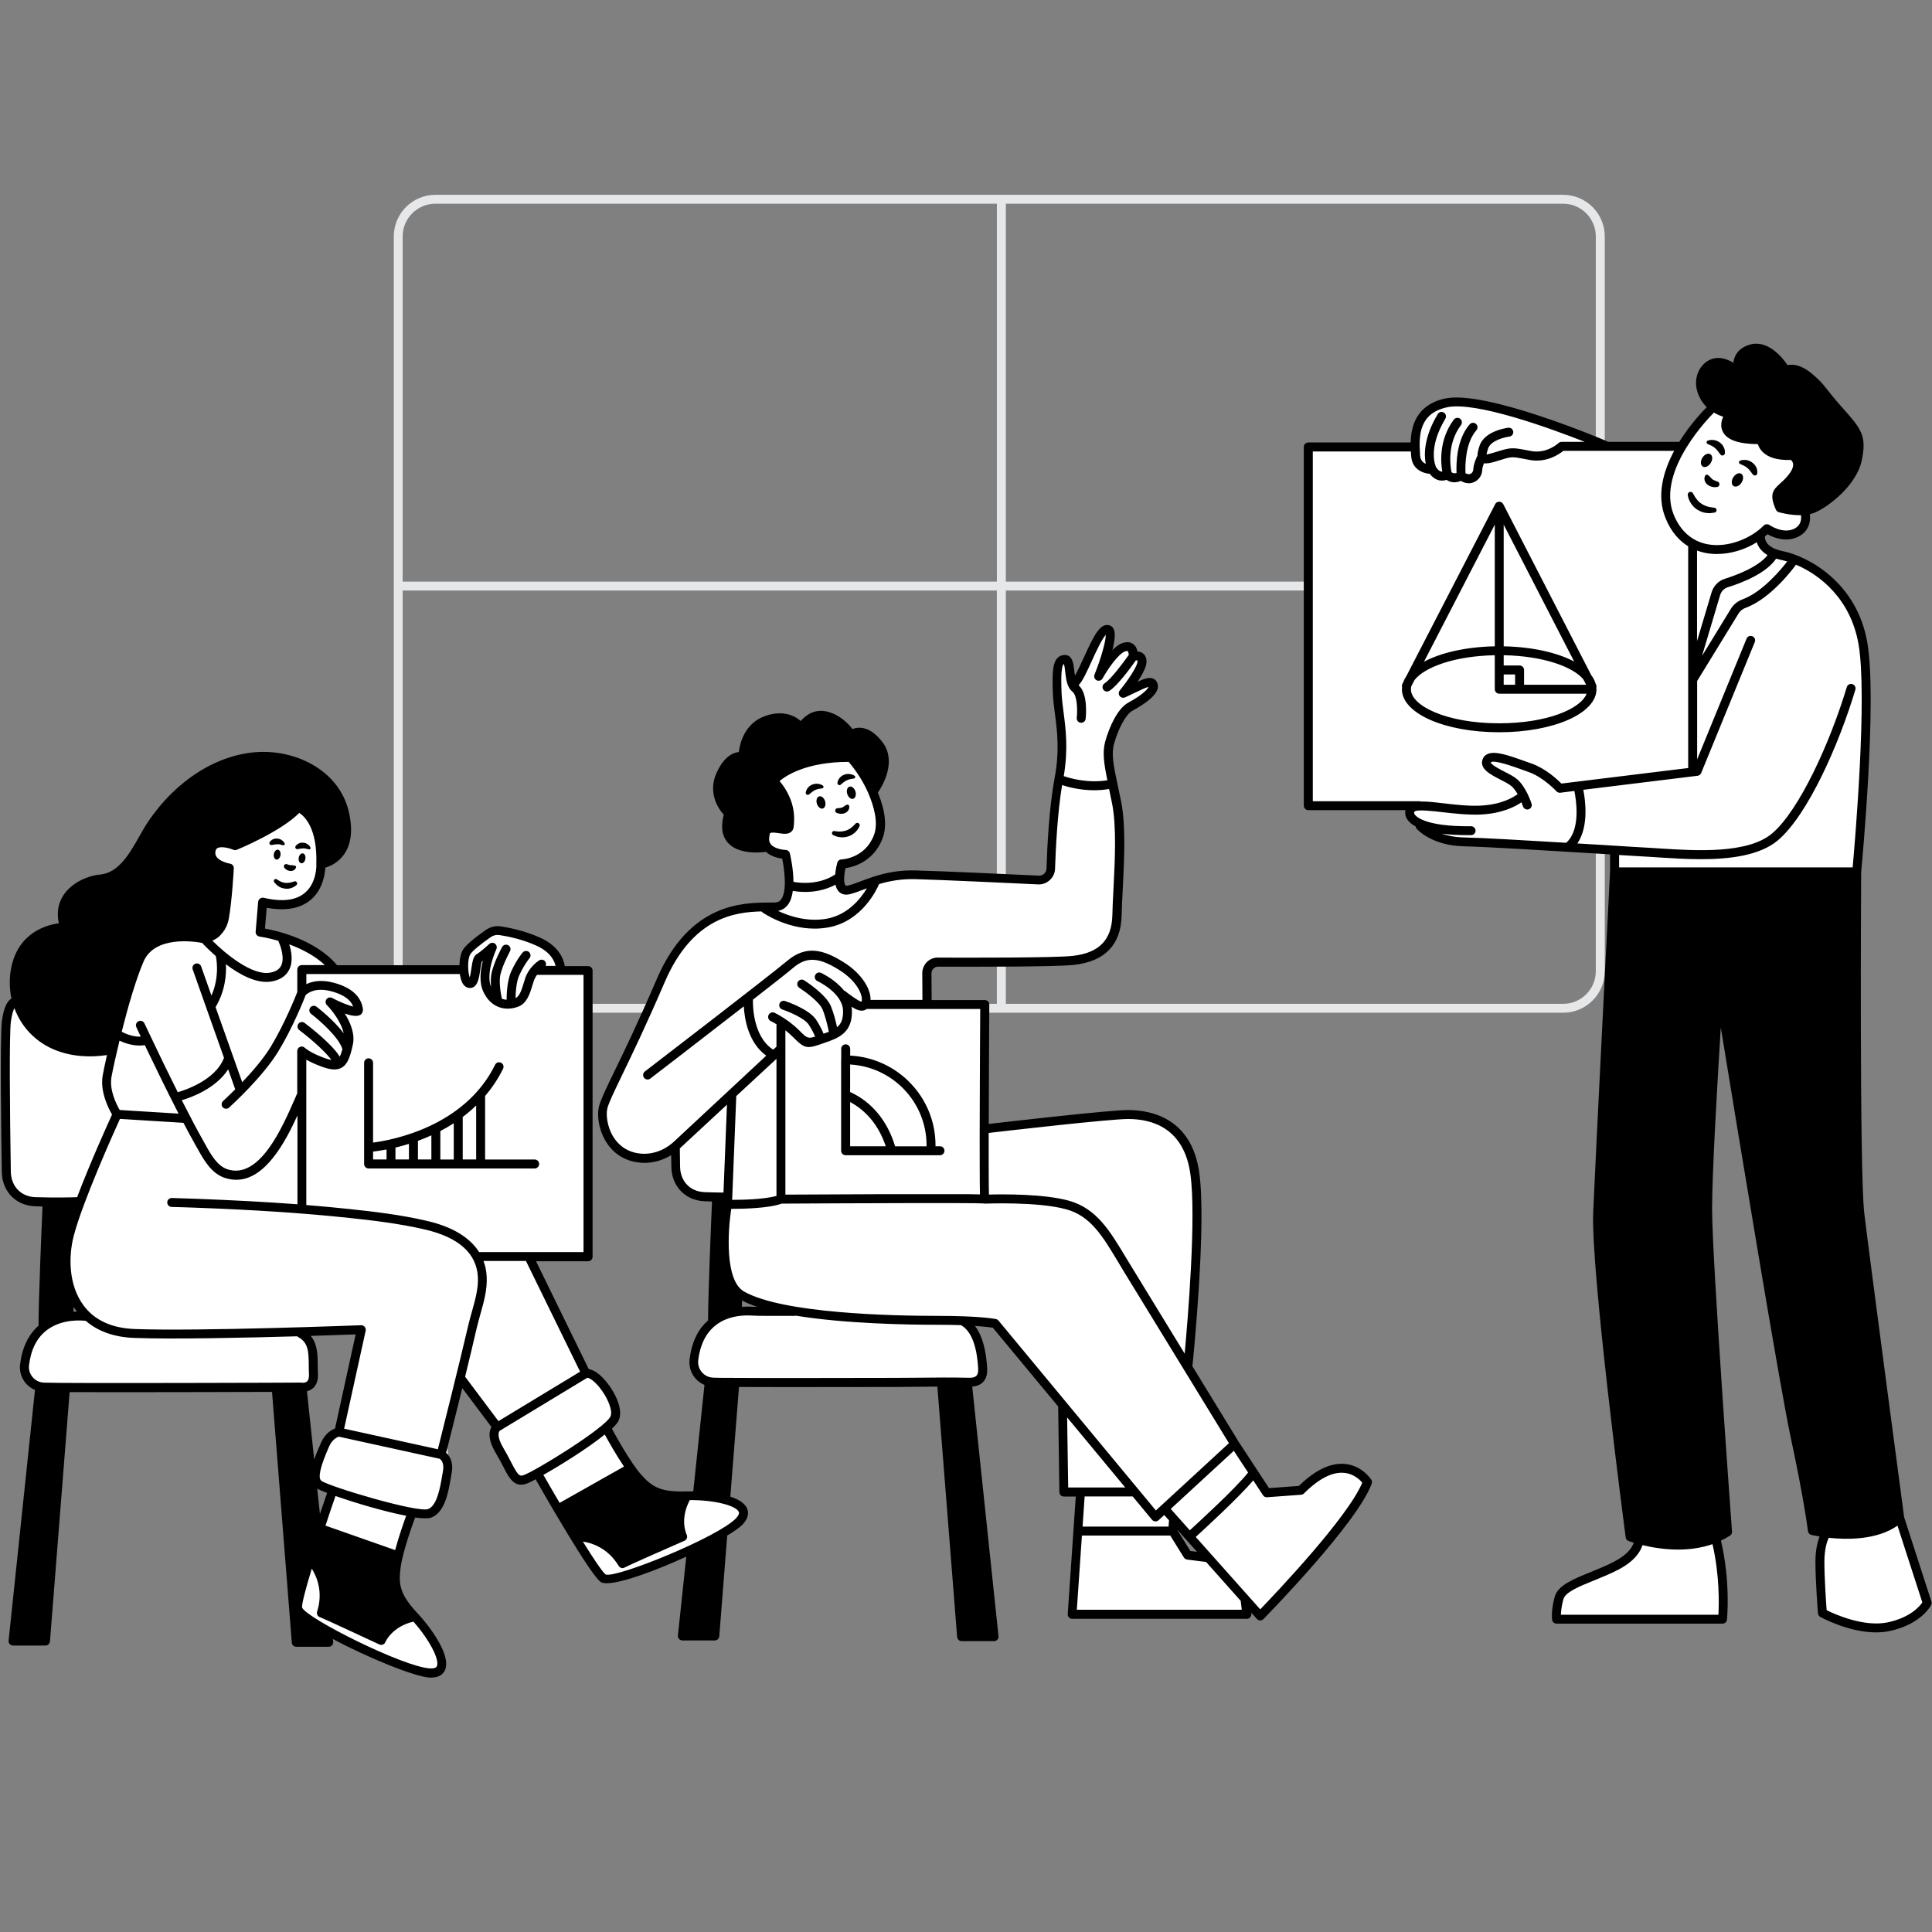
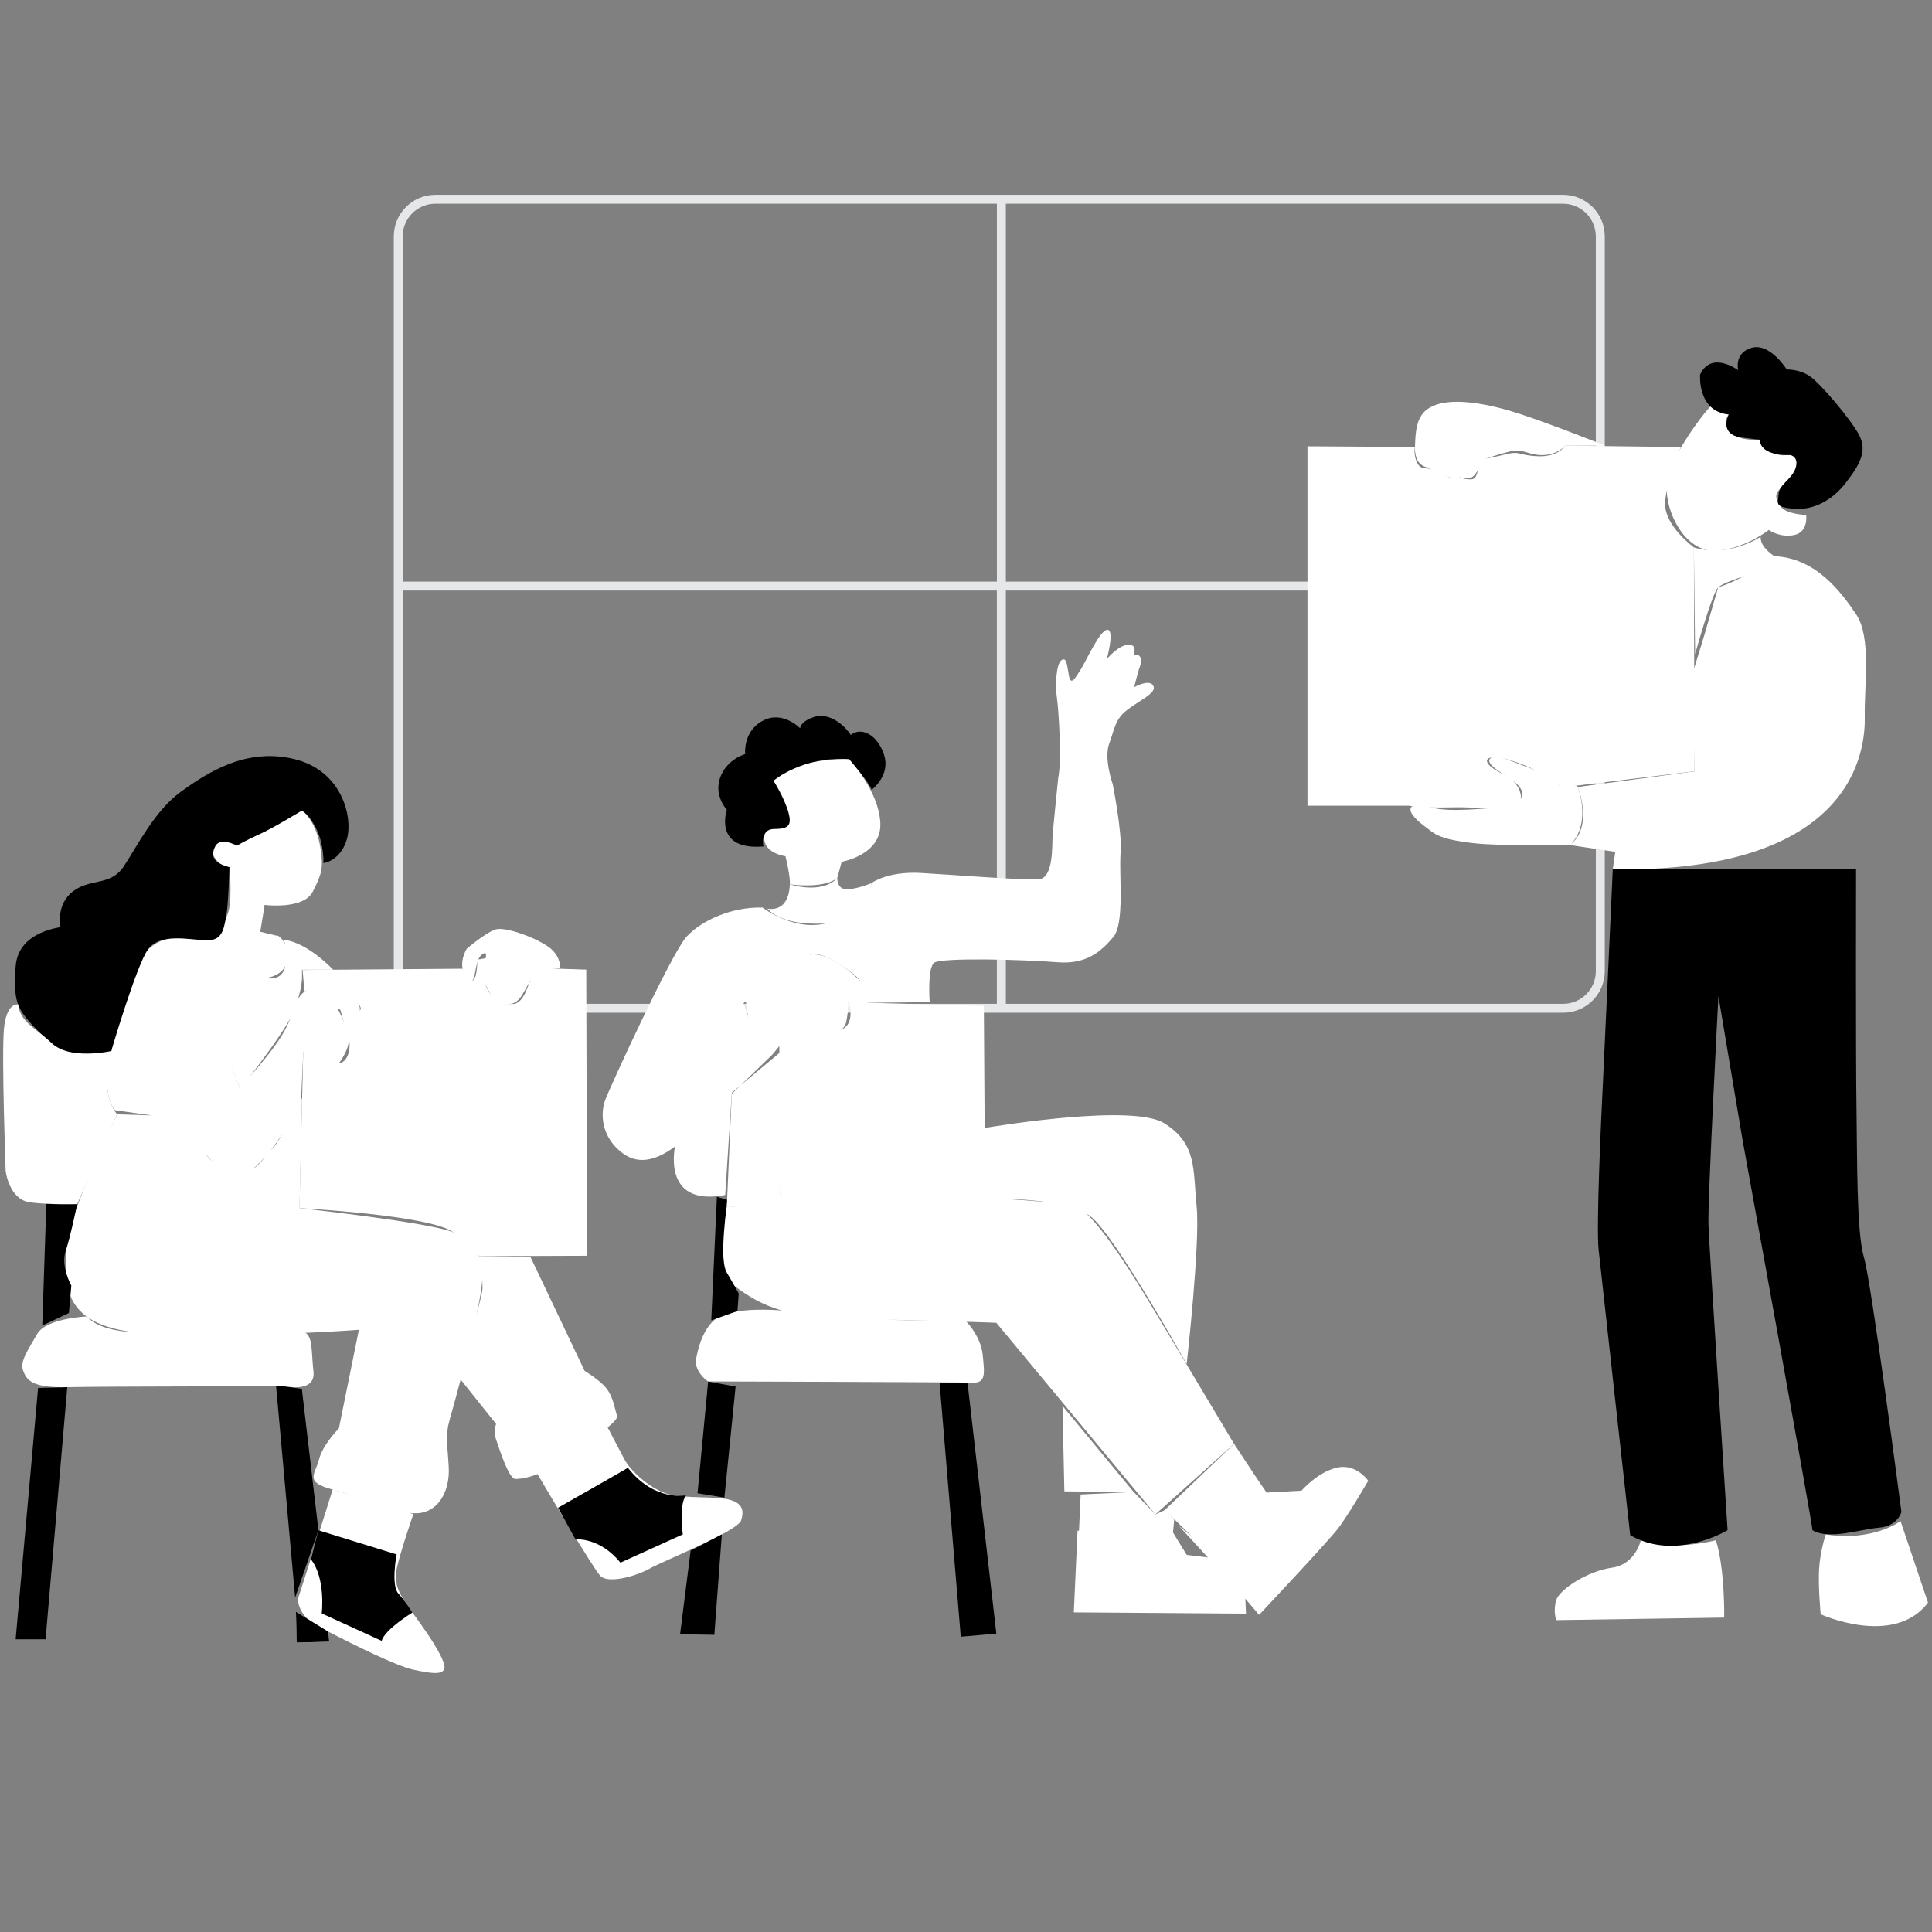
<svg xmlns="http://www.w3.org/2000/svg" width="200" viewBox="0 0 150 150" height="200" preserveAspectRatio="xMidYMid meet">
  <rect x="0" y="0" width="150" height="150" fill="#808080" stroke="none" />
  <defs>
    <clipPath id="510b16482e">
-       <path d="M 0 26 L 150 26 L 150 130.5 L 0 130.5 Z M 0 26 " clip-rule="nonzero" />
-     </clipPath>
+       </clipPath>
  </defs>
  <path fill="#e6e7e8" d="M 121.359 15.125 L 33.805 15.125 C 32.023 15.125 30.574 16.574 30.574 18.355 L 30.574 75.398 C 30.574 77.184 32.023 78.629 33.805 78.629 L 121.359 78.629 C 123.145 78.629 124.594 77.18 124.594 75.398 L 124.594 18.355 C 124.594 16.574 123.141 15.125 121.359 15.125 Z M 123.898 18.355 L 123.898 45.25 C 123.836 45.191 123.758 45.156 123.664 45.156 L 78.094 45.156 L 78.094 15.816 L 121.359 15.816 C 122.762 15.816 123.898 16.957 123.898 18.355 Z M 33.805 15.816 L 77.398 15.816 L 77.398 45.156 L 31.262 45.156 L 31.262 18.355 C 31.262 16.957 32.402 15.816 33.805 15.816 Z M 31.262 75.402 L 31.262 45.848 L 77.395 45.848 L 77.395 77.938 L 33.805 77.938 C 32.402 77.938 31.262 76.801 31.262 75.402 Z M 121.359 77.938 L 78.094 77.938 L 78.094 45.848 L 123.664 45.848 C 123.758 45.848 123.84 45.812 123.898 45.754 L 123.898 75.402 C 123.898 76.801 122.762 77.938 121.359 77.938 Z M 121.359 77.938 " fill-opacity="1" fill-rule="nonzero" />
  <path fill="#ffffff" d="M 36.668 76.148 C 36.992 75.758 36.863 74.406 37.508 74.047 C 38.156 73.691 37.156 75.438 37.703 76.469 C 38.25 77.504 38.348 77.926 39.348 77.957 C 40.348 77.988 40.512 77.215 41.156 76.18 C 41.805 75.145 41.547 75.242 42.383 75.242 C 43.223 75.242 43.48 75.145 43.48 75.145 C 43.48 75.145 43.578 74.371 42.77 73.66 C 41.961 72.945 39.246 71.883 38.438 72.172 C 37.629 72.465 36.242 73.66 36.242 73.66 C 36.242 73.66 35.754 74.402 35.918 75.211 C 36.082 76.02 36.348 76.535 36.668 76.148 Z M 36.668 76.148 " fill-opacity="1" fill-rule="nonzero" />
  <path fill="#ffffff" d="M 56.562 116.418 C 55.527 116.16 53.336 116.352 51.977 116.027 C 50.621 115.703 49.008 114.285 48.488 113.316 C 48.043 112.484 47.359 111.172 47.18 110.824 C 47.664 110.426 47.965 110.098 47.91 109.93 C 47.715 109.348 47.617 108.473 47.086 107.797 C 46.551 107.121 45.391 106.438 45.391 106.438 L 41.18 97.578 L 37.207 97.527 C 37.207 97.527 37.215 97.566 37.223 97.625 C 36.953 96.777 36.398 96.207 35.223 95.688 C 33.477 94.914 23.254 93.801 23.254 93.801 L 23.449 85.273 C 23.449 85.273 23.422 85.328 23.375 85.422 L 23.547 81.641 C 24.66 83.094 26.305 82.559 26.305 82.559 C 26.305 82.559 27.129 81.492 27.082 80.672 C 27.031 79.848 26.211 78.297 26.211 78.297 C 28.293 79.41 28.438 78.055 26.984 77.086 C 25.527 76.117 24.465 76.406 23.641 76.988 C 23.418 77.145 23.262 77.348 23.133 77.598 C 23.441 76.52 23.449 75.969 23.449 75.969 L 23.449 75.293 L 25.871 75.293 C 25.871 75.293 23.887 73.164 22.047 72.969 C 22.047 72.969 22.082 73.102 22.125 73.301 C 21.758 72.543 21.418 72.633 21.418 72.633 L 20.207 72.34 L 20.547 70.258 C 20.547 70.258 23.551 70.645 24.277 69.238 C 25 67.832 25.098 67.398 24.902 65.992 C 24.711 64.586 24.094 63.379 23.438 62.941 L 18.398 65.652 C 18.398 65.652 16.766 64.832 16.332 65.652 C 16.332 65.652 16.496 67.172 17.82 67.332 C 17.82 67.332 18.109 70.367 17.562 71.207 C 17.012 72.047 15.949 73.016 15.949 73.016 C 15.949 73.016 13.188 72.066 11.492 73.727 C 9.797 75.391 8.648 81.609 8.648 81.609 C 8.648 81.609 7.758 84.789 8.922 86.195 L 11.766 86.598 L 9.098 86.516 C 9.098 86.516 5 94.879 5.098 97.176 C 5.191 99.469 4.418 103.148 11.586 103.539 C 18.758 103.926 27.863 103.246 27.863 103.246 L 26.312 110.898 C 26.312 110.898 25.055 112.16 24.762 113.324 C 24.469 114.484 23.598 115.066 25.828 115.648 C 26.242 115.758 26.672 115.891 27.105 116.039 L 25.828 115.648 C 25.828 115.648 23.309 123.656 23.18 123.98 C 23.078 124.23 23.156 124.996 23.875 125.691 L 22.984 125.145 L 23.051 127.531 L 25.57 127.465 L 25.504 126.691 L 25.488 126.68 C 27.367 127.648 30.789 129.355 32.094 129.633 C 33.609 129.953 34.871 130.18 34.418 129.016 C 33.969 127.855 32.836 126.336 32.031 125.207 C 31.223 124.074 30.547 123.172 30.77 121.941 C 30.996 120.719 32.094 117.551 32.094 117.551 L 31.805 117.465 C 32.02 117.488 32.227 117.5 32.418 117.488 C 34.062 117.391 34.938 115.746 34.84 113.902 C 34.742 112.062 34.547 111.48 34.938 110.125 C 35.066 109.68 35.391 108.523 35.766 107.109 L 38.52 110.562 C 38.52 110.562 38.277 111.094 38.52 111.773 C 38.762 112.457 39.488 114.828 40.023 114.828 C 40.367 114.828 41 114.738 41.73 114.445 C 41.992 114.891 46.062 121.805 46.625 122.367 C 47.203 122.945 49.273 122.434 50.438 121.785 C 51.598 121.141 57.281 118.879 57.543 118.039 C 57.801 117.199 57.594 116.672 56.562 116.418 Z M 17.781 82.316 L 18.609 84.441 C 18.609 84.441 18.602 84.449 18.602 84.449 Z M 22.551 79.059 C 22.375 79.492 22.145 79.984 21.801 80.523 C 21.137 81.562 20.129 82.754 19.426 83.547 C 20.34 82.355 21.824 80.352 22.551 79.059 Z M 22.16 74.996 C 22.039 75.512 21.738 75.938 21.07 75.969 C 20.941 75.977 20.797 75.965 20.652 75.938 C 21.457 75.809 21.93 75.441 22.16 74.996 Z M 15.934 89.523 C 16.121 89.766 16.309 89.996 16.496 90.199 C 16.266 89.98 16.074 89.75 15.934 89.523 Z M 19.559 90.82 C 19.879 90.57 20.176 90.234 20.539 89.871 C 20.566 89.848 20.598 89.812 20.621 89.785 C 20.316 90.152 19.973 90.555 19.559 90.82 Z M 21.035 89.285 C 21.316 88.926 21.629 88.48 21.938 88.035 C 21.637 88.535 21.355 88.957 21.168 89.148 C 21.129 89.188 21.082 89.234 21.035 89.285 Z M 37.445 100.191 C 37.414 100.43 37.234 101.168 37 102.07 C 37.242 100.941 37.414 99.969 37.441 99.367 C 37.465 99.684 37.469 99.98 37.445 100.191 Z M 37.445 100.191 " fill-opacity="1" fill-rule="nonzero" />
  <path fill="#ffffff" d="M 60.984 66.477 C 60.984 66.477 61.375 68.074 61.324 68.656 C 61.324 68.656 63.895 69.047 65.004 68.172 L 65.348 66.91 C 65.348 66.91 68.496 66.379 68.348 63.859 C 68.203 61.34 65.926 58.934 65.926 58.934 C 65.926 58.934 61.535 58.816 60.047 60.613 C 60.047 60.613 61.809 63.086 60.84 64.293 C 60.84 64.293 59.242 64.051 59.336 65.164 C 59.434 66.281 60.984 66.477 60.984 66.477 Z M 60.984 66.477 " fill-opacity="1" fill-rule="nonzero" />
  <path fill="#ffffff" d="M 61.324 68.656 C 61.23 70.98 59.582 70.543 59.582 70.543 C 59.582 70.543 60.504 71.852 63.848 71.707 C 67.188 71.562 67.672 68.559 67.672 68.559 C 67.672 68.559 66.801 68.949 65.879 69.047 C 64.961 69.141 65.008 68.172 65.008 68.172 C 63.746 69.48 61.324 68.656 61.324 68.656 Z M 61.324 68.656 " fill-opacity="1" fill-rule="nonzero" />
  <path fill="#ffffff" d="M 82.156 60.422 C 82.156 60.422 84.527 61.438 86.367 60.812 C 86.367 60.812 85.691 58.875 86.125 57.711 C 86.559 56.547 86.562 55.871 87.484 55.141 C 88.402 54.418 89.762 53.832 89.566 53.301 C 89.371 52.77 88.5 53.109 88.062 53.352 C 88.062 53.352 88.305 52.285 88.5 51.754 C 88.695 51.223 88.598 50.738 88.016 50.836 C 88.016 50.836 88.355 50.012 87.578 50.059 C 86.805 50.109 85.93 51.176 85.93 51.176 C 85.93 51.176 86.559 48.898 85.98 48.898 C 85.398 48.898 84.383 51.223 83.898 51.996 C 83.41 52.77 83.125 53.258 82.977 52.387 C 82.832 51.516 82.781 50.98 82.398 51.27 C 82.008 51.562 81.91 53.207 82.059 54.176 C 82.203 55.141 82.441 59.113 82.156 60.422 Z M 82.156 60.422 " fill-opacity="1" fill-rule="nonzero" />
  <path fill="#ffffff" d="M 56.305 92.777 L 56.82 84.836 L 52.43 88.906 C 52.43 88.902 51.266 93.746 56.305 92.777 Z M 56.305 92.777 " fill-opacity="1" fill-rule="nonzero" />
  <path fill="#ffffff" d="M 89.176 101.012 C 87.984 99.039 85.812 95.566 84.355 94.234 C 84.508 94.324 84.648 94.418 84.77 94.523 C 86.707 96.168 92.133 105.906 92.133 105.906 C 92.133 105.906 93.195 96.508 92.906 93.652 C 92.613 90.793 92.953 88.809 90.387 87.207 C 87.961 85.699 77.605 87.383 76.449 87.574 L 76.387 78.098 L 67.367 77.855 C 67.613 77.527 67.5 77.016 67.086 76.5 C 66.504 75.773 64.422 73.93 62.984 74.109 C 60.785 74.379 57.883 77.465 57.883 77.465 C 57.883 77.465 58.156 81.699 59.984 81.859 L 60.508 81.219 L 60.547 92.82 C 60.539 92.824 58.219 93.84 56.43 93.645 C 56.43 93.645 55.367 98.633 57.156 99.941 C 58.125 100.648 59.148 101.297 60.715 101.754 C 60.547 101.738 60.453 101.73 60.453 101.73 C 60.453 101.73 57.109 101.441 55.707 102.312 C 54.301 103.184 54.012 105.75 54.012 105.75 C 54.109 106.719 54.98 107.254 54.98 107.254 C 54.98 107.254 74.355 107.305 75.469 107.352 C 76.582 107.402 76.438 106.625 76.293 105.172 C 76.168 103.914 75.281 102.879 75.043 102.621 C 76.445 102.664 77.355 102.703 77.355 102.703 L 89.707 117.574 L 95.812 112.102 C 95.816 112.105 90.582 103.34 89.176 101.012 Z M 81.395 93.352 C 80.164 93.219 78.711 93.125 77.559 93.062 C 78.516 93.078 79.988 93.137 81.395 93.352 Z M 65.684 79.41 C 65.879 78.539 65.879 77.668 65.879 77.668 C 65.879 77.668 66.363 79.121 65.633 79.75 C 65.539 79.836 65.418 79.914 65.285 79.992 C 65.496 79.805 65.641 79.602 65.684 79.41 Z M 68.777 102.457 C 70.027 102.48 71.273 102.512 72.414 102.543 C 71.266 102.531 69.918 102.504 68.777 102.457 Z M 68.777 102.457 " fill-opacity="1" fill-rule="nonzero" />
  <path fill="#ffffff" d="M 82.637 115.789 L 88.016 115.836 L 82.492 109.152 Z M 82.637 115.789 " fill-opacity="1" fill-rule="nonzero" />
  <path fill="#ffffff" d="M 103.805 113.945 C 102.301 114.285 101.047 115.734 101.047 115.734 L 98.336 115.883 L 97.316 114.379 L 95.816 112.102 L 90.438 117.234 L 92.52 119.27 L 91.551 118.496 L 93.781 120.918 L 92.137 120.723 L 91.07 118.98 L 91.168 117.965 L 90.441 117.238 L 89.715 117.578 L 88.02 115.836 L 83.902 116.031 L 83.773 118.844 L 83.66 118.84 L 83.371 125.184 L 96.738 125.281 L 96.688 124.121 L 97.754 125.379 C 97.754 125.379 103.133 119.66 103.906 118.645 C 104.68 117.629 106.23 114.965 106.23 114.965 C 106.23 114.965 105.305 113.609 103.805 113.945 Z M 103.805 113.945 " fill-opacity="1" fill-rule="nonzero" />
  <path fill="#ffffff" d="M 110.973 36.301 C 111.461 37.316 111.895 36.832 112.43 37.023 C 112.961 37.219 113.156 37.023 113.445 37.074 C 113.738 37.121 114.172 37.316 114.559 36.781 C 114.949 36.25 115.336 35.617 115.336 35.617 C 115.336 35.617 116.305 35.277 117.27 35.039 C 118.238 34.797 118.727 35.379 119.84 35.332 C 120.953 35.281 121.535 34.605 121.535 34.605 L 124.633 34.605 C 124.633 34.605 120.762 33.055 118.145 32.184 C 115.523 31.312 113.059 30.922 111.555 31.406 C 110.051 31.895 109.91 33.055 109.859 34.703 C 109.812 36.348 110.973 36.301 110.973 36.301 Z M 110.973 36.301 " fill-opacity="1" fill-rule="nonzero" />
-   <path fill="#ffffff" d="M 125.41 66.137 L 125.215 67.492 L 144.105 67.785 C 144.105 67.785 144.832 58.098 144.781 55.629 C 144.734 53.16 145.312 49.477 144.105 47.684 C 142.895 45.895 140.957 43.324 137.762 43.18 C 137.762 43.18 136.645 42.504 136.695 41.676 C 136.695 41.676 135.344 42.594 133.512 42.719 C 135.613 42.52 137.324 41.145 137.324 41.145 C 137.324 41.145 138.195 41.773 139.312 41.535 C 140.426 41.293 140.23 39.98 140.23 39.98 C 140.23 39.98 138.633 39.934 138.246 39.305 C 137.855 38.676 137.715 38.434 138.293 37.852 C 138.875 37.27 140.23 36.738 139.652 35.77 C 139.07 34.801 138.73 35.719 137.668 35.141 C 136.602 34.559 136.648 34.121 136.648 34.121 C 136.648 34.121 135.145 34.316 134.371 33.59 C 133.598 32.867 134.227 32.188 134.227 32.188 L 132.82 31.559 C 132.676 31.559 129.719 35.285 129.43 37.367 C 129.156 39.32 130.5 42.336 132.582 42.707 C 132.234 42.676 131.875 42.613 131.512 42.504 L 131.609 50.785 C 131.609 50.785 132.918 46.039 133.398 45.602 C 133.762 45.277 134.691 45.004 135.441 44.707 C 134.82 45.047 134.117 45.375 133.398 45.602 L 132.332 49.281 L 131.414 52.285 L 131.559 59.891 L 122.504 61.102 C 122.504 61.102 123.719 64.156 121.949 65.543 C 122.262 65.25 123.43 63.934 122.504 61.102 C 122.414 60.824 121.195 61.152 121.195 61.152 C 121.195 61.152 120.324 60.133 118.965 59.695 C 117.609 59.258 116.059 58.387 115.672 58.922 C 115.281 59.453 117.363 60.379 117.898 61.004 C 118.434 61.633 118.094 61.973 118.094 61.973 C 118.094 61.973 117.176 62.652 116.305 62.699 C 115.43 62.746 112.527 63.09 111.168 62.699 C 109.812 62.312 109.328 62.555 109.57 63.09 C 109.816 63.621 110.688 64.203 111.125 64.543 C 111.562 64.883 112.238 65.219 114.371 65.461 C 116.5 65.707 121.879 65.609 121.879 65.609 Z M 125.41 66.137 " fill-opacity="1" fill-rule="nonzero" />
+   <path fill="#ffffff" d="M 125.41 66.137 L 125.215 67.492 C 144.105 67.785 144.832 58.098 144.781 55.629 C 144.734 53.16 145.312 49.477 144.105 47.684 C 142.895 45.895 140.957 43.324 137.762 43.18 C 137.762 43.18 136.645 42.504 136.695 41.676 C 136.695 41.676 135.344 42.594 133.512 42.719 C 135.613 42.52 137.324 41.145 137.324 41.145 C 137.324 41.145 138.195 41.773 139.312 41.535 C 140.426 41.293 140.23 39.98 140.23 39.98 C 140.23 39.98 138.633 39.934 138.246 39.305 C 137.855 38.676 137.715 38.434 138.293 37.852 C 138.875 37.27 140.23 36.738 139.652 35.77 C 139.07 34.801 138.73 35.719 137.668 35.141 C 136.602 34.559 136.648 34.121 136.648 34.121 C 136.648 34.121 135.145 34.316 134.371 33.59 C 133.598 32.867 134.227 32.188 134.227 32.188 L 132.82 31.559 C 132.676 31.559 129.719 35.285 129.43 37.367 C 129.156 39.32 130.5 42.336 132.582 42.707 C 132.234 42.676 131.875 42.613 131.512 42.504 L 131.609 50.785 C 131.609 50.785 132.918 46.039 133.398 45.602 C 133.762 45.277 134.691 45.004 135.441 44.707 C 134.82 45.047 134.117 45.375 133.398 45.602 L 132.332 49.281 L 131.414 52.285 L 131.559 59.891 L 122.504 61.102 C 122.504 61.102 123.719 64.156 121.949 65.543 C 122.262 65.25 123.43 63.934 122.504 61.102 C 122.414 60.824 121.195 61.152 121.195 61.152 C 121.195 61.152 120.324 60.133 118.965 59.695 C 117.609 59.258 116.059 58.387 115.672 58.922 C 115.281 59.453 117.363 60.379 117.898 61.004 C 118.434 61.633 118.094 61.973 118.094 61.973 C 118.094 61.973 117.176 62.652 116.305 62.699 C 115.43 62.746 112.527 63.09 111.168 62.699 C 109.812 62.312 109.328 62.555 109.57 63.09 C 109.816 63.621 110.688 64.203 111.125 64.543 C 111.562 64.883 112.238 65.219 114.371 65.461 C 116.5 65.707 121.879 65.609 121.879 65.609 Z M 125.41 66.137 " fill-opacity="1" fill-rule="nonzero" />
  <path fill="#ffffff" d="M 127.41 119.516 C 127.41 119.516 127.023 121.453 125.152 121.715 C 123.277 121.969 121.082 123.395 120.824 124.234 C 120.566 125.074 120.824 125.785 120.824 125.785 L 133.867 125.59 C 133.867 125.59 133.934 121.844 133.223 119.586 C 133.223 119.582 129.93 120.484 127.41 119.516 Z M 127.41 119.516 " fill-opacity="1" fill-rule="nonzero" />
  <path fill="#ffffff" d="M 147.559 118.098 C 147.559 118.098 145.43 119.711 141.75 119.129 C 141.75 119.129 141.297 120.488 141.23 121.906 C 141.164 123.328 141.359 125.332 141.359 125.332 C 141.359 125.332 147.043 127.914 149.691 124.43 Z M 147.559 118.098 " fill-opacity="1" fill-rule="nonzero" />
  <path fill="#000000" d="M 5.992 93.488 C 5.992 93.488 5.473 96.008 5.09 97.168 C 4.703 98.328 5.539 99.816 5.539 99.816 L 5.348 101.945 L 3.281 102.914 L 3.602 93.359 Z M 2.957 107.762 L 1.215 127.27 L 3.539 127.27 L 5.223 107.699 Z M 21.43 107.566 L 22.914 124.035 L 24.723 118.805 L 23.434 107.824 Z M 55.223 102.512 L 57.258 101.789 L 57.355 100.43 C 57.355 100.43 56.965 99.703 56.387 98.734 C 55.805 97.77 56.484 93.164 56.484 93.164 L 55.66 92.922 Z M 54.98 107.262 L 54.156 115.934 L 56.242 116.273 L 57.113 107.652 Z M 53.621 120.387 L 52.801 126.879 L 55.461 126.926 L 56.043 119.129 Z M 72.949 107.359 L 74.594 127.074 L 77.355 126.832 L 75.125 107.406 Z M 25.109 67.008 C 25.109 67.008 26.398 66.879 26.918 65.199 C 27.434 63.52 26.594 59.84 22.848 58.934 C 19.102 58.031 16.133 59.969 14.066 61.453 C 12 62.938 10.645 65.715 9.609 67.266 C 8.574 68.816 7.027 68.168 5.668 69.203 C 4.312 70.234 4.699 71.977 4.699 71.977 C 3.664 72.172 1.363 72.73 1.211 75.078 C 1.016 78.051 1.34 78.434 3.473 80.566 C 5.602 82.699 8.637 81.602 8.637 81.602 C 8.637 81.602 10.574 75.012 11.48 73.723 C 12.383 72.43 14.645 72.945 15.938 73.008 C 17.23 73.07 17.355 72.234 17.551 71.199 C 17.746 70.168 17.809 67.328 17.809 67.328 C 16.582 67.004 16.324 66.488 16.711 65.711 C 17.102 64.938 18.391 65.648 18.391 65.648 C 18.391 65.648 18.91 65.324 20.07 64.805 C 21.234 64.289 23.43 62.934 23.43 62.934 C 23.43 62.934 24.008 63.188 24.59 64.418 C 25.176 65.652 25.109 67.008 25.109 67.008 Z M 30.922 123.715 C 31.504 124.359 32.02 125.199 32.02 125.199 C 32.02 125.199 29.891 126.488 29.633 127.395 L 24.98 125.266 C 24.98 125.266 25.305 122.555 24.141 121.066 L 24.719 118.809 L 30.793 120.684 C 30.793 120.68 30.34 123.066 30.922 123.715 Z M 53.27 116.094 C 52.688 116.805 53.012 119.129 53.012 119.129 L 48.168 121.324 C 46.555 119.32 44.68 119.516 44.68 119.516 L 43.324 117.062 C 43.324 117.062 48.555 114.09 48.75 113.961 C 50.816 116.609 53.27 116.094 53.27 116.094 Z M 68.641 58.613 C 69.156 60.227 67.672 61.324 67.672 61.324 C 67.543 60.809 65.93 58.938 65.93 58.938 C 62.312 58.68 60.051 60.617 60.051 60.617 C 60.051 60.617 60.953 62.102 61.215 63.07 C 61.473 64.039 61.281 64.363 60.117 64.363 C 58.957 64.363 59.277 65.719 59.277 65.719 C 55.336 66.043 56.434 62.875 56.434 62.875 C 56.434 62.875 55.398 61.781 55.918 60.355 C 56.434 58.938 57.855 58.547 57.855 58.547 C 57.855 58.547 57.66 56.805 59.211 55.965 C 60.762 55.125 62.117 56.543 62.117 56.543 C 62.246 55.832 63.539 55.574 63.539 55.574 C 65.09 55.512 66.059 57.062 66.059 57.062 C 66.832 56.418 68.125 57 68.641 58.613 Z M 131.996 29.082 C 132.867 27.195 134.953 28.742 134.953 28.742 C 134.953 28.742 134.609 27.383 136.016 27 C 137.422 26.609 138.727 28.691 138.727 28.691 C 138.727 28.691 139.648 28.645 140.473 29.18 C 141.293 29.711 143.715 32.57 144.344 33.781 C 144.973 34.992 144.441 36.012 143.328 37.461 C 142.215 38.914 140.715 39.641 139.211 39.496 C 137.707 39.352 138.047 39.059 138.098 38.332 C 138.145 37.609 139.113 37.219 139.406 36.348 C 139.695 35.477 139.016 35.332 139.016 35.332 C 136.629 35.375 136.629 34.289 136.641 34.137 C 136.742 34.141 136.641 34.121 136.641 34.121 C 136.641 34.121 136.641 34.125 136.641 34.137 C 136.535 34.133 136.195 34.098 135.238 33.973 C 133.398 33.73 134.223 32.184 134.223 32.184 C 131.754 31.938 131.996 29.082 131.996 29.082 Z M 147.625 117.383 C 147.625 117.383 147.367 118.48 145.883 118.609 C 144.398 118.738 142.008 119.578 140.719 118.805 C 140.785 118.676 135.293 88.512 135.293 88.512 L 133.418 77.34 C 133.418 77.34 132.578 93.289 132.645 95.098 C 132.707 96.906 134.129 118.801 134.129 118.801 C 134.129 118.801 130.125 121.254 126.57 119.191 C 126.57 119.191 124.312 98.91 124.117 97.039 C 123.922 95.164 124.312 86.832 124.441 84.25 C 124.57 81.668 125.215 67.488 125.215 67.488 L 144.105 67.488 C 144.105 67.488 144.074 81.926 144.137 85.93 C 144.199 89.938 144.137 95.68 144.715 97.617 C 145.301 99.559 147.625 117.383 147.625 117.383 Z M 22.977 125.137 L 25.496 126.688 L 25.562 127.461 L 23.043 127.527 Z M 22.977 125.137 " fill-opacity="1" fill-rule="nonzero" />
  <path fill="#ffffff" d="M 23.543 81.637 C 23.719 81.895 25.461 82.672 26.305 82.555 C 27.145 82.441 27.238 81.117 27.078 80.668 C 26.914 80.215 26.398 78.309 26.398 78.309 C 26.398 78.309 26.949 78.406 27.691 78.473 C 28.434 78.539 27.855 77.602 26.238 76.922 C 24.621 76.246 23.637 76.988 23.637 76.988 L 23.492 75.309 L 35.922 75.211 C 35.922 75.211 36.246 76.309 36.664 76.148 C 37.086 75.984 37.055 74.504 37.055 74.504 L 37.828 74.375 C 37.828 74.375 37.438 75.762 37.699 76.473 C 37.957 77.188 38.473 77.766 39.344 77.961 C 40.215 78.152 40.637 77.473 40.863 76.895 C 41.086 76.312 41.574 75.152 41.574 75.152 L 45.516 75.281 L 45.578 97.496 L 37.199 97.527 C 37.199 97.527 36.992 97.043 35.215 95.688 C 33.438 94.332 23.25 93.801 23.25 93.801 L 23.543 81.637 M 1.406 77.988 C 1.406 77.988 0.504 77.793 0.309 79.863 C 0.113 81.93 0.438 90.906 0.438 90.906 C 0.438 90.906 0.695 93.164 2.375 93.359 C 4.055 93.555 5.992 93.488 5.992 93.488 L 9.09 86.512 C 9.09 86.512 8.188 85.48 8.379 83.93 C 8.574 82.379 8.637 81.605 8.637 81.605 C 8.637 81.605 5.41 82.316 4.051 81.023 C 2.695 79.734 1.602 79.41 1.406 77.988 Z M 6.766 102.207 C 6.766 102.207 3.602 102.336 2.891 103.566 C 2.18 104.789 1.535 105.695 1.793 106.406 C 2.055 107.121 2.441 107.766 5.219 107.699 C 7.996 107.633 22.203 107.633 22.203 107.633 C 22.203 107.633 24.527 108.152 24.336 106.469 C 24.141 104.789 24.336 103.629 23.496 103.371 L 10.578 103.438 C 10.578 103.434 7.734 103.434 6.766 102.207 Z M 64.633 71.531 C 61.922 72.566 59.207 70.465 59.207 70.465 C 56.754 70.398 54.43 71.5 53.301 72.727 C 52.168 73.949 47.324 84.449 46.973 85.449 C 46.617 86.449 46.648 88.289 48.359 89.547 C 50.07 90.805 51.91 89.449 52.914 88.609 C 53.914 87.77 59.984 81.863 59.984 81.863 C 58.891 81.539 57.727 77.891 57.727 77.891 C 57.727 77.891 58.566 77.215 59.504 76.34 C 60.441 75.469 62.25 74.305 62.992 74.109 C 63.734 73.914 64.961 74.66 66.191 75.562 C 67.414 76.469 67.352 77.855 67.352 77.855 L 72.18 77.809 C 72.18 77.809 71.988 75.191 72.52 74.754 C 73.055 74.316 79.738 74.512 82.062 74.707 C 84.391 74.902 85.504 73.836 86.426 72.77 C 87.344 71.703 86.863 67.832 87.004 66.23 C 87.148 64.633 86.375 60.805 86.375 60.805 C 84.969 61.047 82.16 60.414 82.16 60.414 C 82.16 60.414 81.773 64.191 81.723 64.871 C 81.676 65.551 81.82 68.168 80.66 68.266 C 79.496 68.359 74.117 67.926 71.504 67.777 C 68.891 67.633 67.68 68.551 67.68 68.551 C 67.68 68.551 67.348 70.496 64.633 71.531 Z M 56.82 84.832 L 56.43 93.652 C 56.43 93.652 60.453 93.699 60.547 92.828 C 60.645 91.957 60.645 81.641 60.645 81.641 Z M 109.859 34.703 L 101.512 34.652 L 101.512 62.555 L 109.391 62.555 C 109.391 62.555 110.23 62.746 112.688 62.684 C 115.141 62.617 117.109 63.133 118.094 61.969 C 118.094 61.969 118.176 60.809 116.688 60.098 C 115.203 59.383 115.074 58.738 116.172 58.805 C 117.27 58.871 119.887 59.871 121.195 61.145 L 131.559 59.883 L 131.512 42.496 C 131.512 42.496 129.152 40.785 129.281 38.977 C 129.41 37.168 130.508 34.711 130.508 34.711 L 121.531 34.598 C 121.531 34.598 121.012 35.488 119.398 35.422 C 117.785 35.355 118.109 34.969 116.816 35.293 C 115.523 35.617 114.777 35.688 114.777 35.688 C 114.777 35.688 114.871 37.191 114.246 37.215 C 113.617 37.238 113.25 37.02 113.25 37.02 C 113.25 37.02 113.082 37.266 112.43 37.02 C 111.777 36.777 111.387 36.754 111.145 36.488 C 110.902 36.223 110.348 36.586 110.031 35.934 C 109.715 35.281 109.859 34.703 109.859 34.703 Z M 109.859 34.703 " fill-opacity="1" fill-rule="evenodd" />
  <path fill="#ffffff" d="M 115.914 56.547 C 120.949 56.742 123.18 54.805 123.57 53.836 C 123.957 52.867 122.699 51.707 122.699 51.707 L 116.398 39.5 L 109.23 53.16 C 109.422 54.801 110.879 56.355 115.914 56.547 Z M 115.914 56.547 " fill-opacity="1" fill-rule="nonzero" />
  <g clip-path="url(#510b16482e)">
    <path fill="#000000" d="M 104.484 113.668 C 103.352 113.535 102.129 114.109 100.844 115.367 L 98.527 115.539 L 96.16 111.926 C 96.16 111.922 94.461 109.148 92.578 106.074 C 92.637 105.535 93.688 95.078 93.109 91.031 C 92.508 86.812 89.391 86.184 87.582 86.184 C 86.129 86.184 78.445 87.07 76.766 87.262 C 76.773 84.332 76.793 80.805 76.809 77.992 C 76.809 77.898 76.773 77.809 76.707 77.746 C 76.641 77.68 76.555 77.645 76.461 77.645 L 72.332 77.645 L 72.32 75.562 C 72.32 75.426 72.375 75.297 72.473 75.199 C 72.57 75.102 72.699 75.051 72.836 75.051 C 72.836 75.051 72.836 75.051 72.84 75.051 C 75.535 75.062 81.961 75.07 83.379 74.914 C 85.773 74.648 87.023 73.363 87.082 71.094 C 87.094 70.488 87.129 69.801 87.168 69.074 C 87.285 66.734 87.418 64.086 87.043 62.23 C 86.961 61.812 86.879 61.438 86.805 61.09 C 86.461 59.469 86.27 58.57 86.488 57.773 C 86.773 56.719 87.363 55.488 87.93 55.176 C 90.086 54 89.93 53.332 89.879 53.113 C 89.82 52.871 89.672 52.754 89.559 52.699 C 89.254 52.551 88.863 52.68 88.324 52.926 C 88.684 52.383 89.016 51.773 89.016 51.383 C 89.016 50.992 88.848 50.797 88.703 50.703 C 88.578 50.617 88.441 50.59 88.316 50.586 C 88.277 50.387 88.188 50.164 87.996 50.016 C 87.84 49.895 87.566 49.777 87.141 49.93 C 86.887 50.016 86.617 50.219 86.367 50.473 C 86.547 49.77 86.629 49.109 86.445 48.797 C 86.355 48.645 86.211 48.547 86.039 48.527 C 85.367 48.438 84.887 49.426 84.152 51.043 C 83.906 51.57 83.66 52.113 83.457 52.457 C 83.438 52.332 83.426 52.207 83.41 52.09 C 83.348 51.539 83.273 50.852 82.672 50.852 C 82.445 50.852 82.25 50.93 82.102 51.086 C 81.727 51.477 81.688 52.27 81.742 53.797 C 81.762 54.316 81.828 54.84 81.902 55.398 C 82.078 56.754 82.281 58.289 81.875 60.438 C 81.453 62.691 81.301 65.789 81.25 67.434 C 81.246 67.59 81.18 67.734 81.066 67.836 C 80.949 67.941 80.805 67.996 80.648 67.984 C 78.445 67.883 73.105 67.629 71.117 67.582 C 69.211 67.527 67.914 68.016 66.875 68.406 C 66.512 68.543 66.168 68.672 65.855 68.754 C 65.797 68.77 65.691 68.789 65.645 68.746 C 65.492 68.59 65.52 67.961 65.641 67.406 C 66.273 67.312 67.844 66.898 68.527 65.078 C 68.871 64.164 68.746 62.973 68.16 61.539 C 68.543 60.973 69.664 59.066 68.477 57.57 C 67.953 56.906 67.402 56.547 66.84 56.504 C 66.566 56.48 66.348 56.539 66.184 56.605 C 65.879 56.203 65.23 55.504 64.227 55.25 C 63.277 55.012 62.57 55.504 62.168 55.98 C 61.668 55.531 60.746 55.129 59.441 55.578 C 57.824 56.137 57.449 57.676 57.363 58.387 C 56.914 58.434 56.199 58.734 55.621 60.031 C 54.992 61.445 55.648 62.668 56.195 63.246 C 55.949 64.168 56.051 64.898 56.5 65.414 C 57.062 66.059 58.027 66.188 58.711 66.188 C 59.102 66.188 59.391 66.145 59.469 66.137 C 59.855 66.496 60.398 66.621 60.73 66.664 C 60.902 67.508 61.125 69.188 60.645 69.832 C 60.539 69.98 60.402 70.051 60.215 70.062 C 60.043 70.074 59.84 70.074 59.613 70.074 C 57.641 70.094 53.527 70.129 51.004 75.988 C 49.508 79.461 48.414 81.719 47.688 83.211 C 47.078 84.465 46.715 85.223 46.531 85.809 C 46.324 86.48 46.445 87.676 47.066 88.668 C 47.617 89.543 48.449 90.09 49.477 90.242 C 49.66 90.27 49.848 90.285 50.035 90.285 C 50.754 90.285 51.473 90.074 52.109 89.688 C 52.117 90.059 52.121 90.379 52.125 90.605 C 52.133 91.25 52.344 91.855 52.719 92.312 C 53.203 92.906 53.898 93.238 54.727 93.266 C 54.918 93.273 55.102 93.277 55.281 93.281 C 55.219 94.695 54.977 100.516 54.973 102.516 C 54.277 103.129 53.715 104.074 53.539 105.555 C 53.477 106.07 53.637 106.594 53.973 107 C 54.172 107.23 54.422 107.41 54.695 107.527 L 53.824 115.793 C 53.645 115.789 53.48 115.793 53.344 115.793 C 51.348 115.855 50.664 115.5 49.746 114.453 C 48.953 113.547 47.824 111.512 47.508 110.926 C 47.773 110.676 47.961 110.453 48.039 110.277 C 48.402 109.48 47.805 108.176 47.094 107.301 C 46.793 106.934 46.262 106.375 45.711 106.301 L 41.617 97.922 L 45.66 97.922 C 45.852 97.922 46.008 97.766 46.008 97.574 L 46.008 75.355 C 46.008 75.164 45.852 75.008 45.66 75.008 L 43.848 75.008 C 43.793 74.609 43.504 73.516 41.961 72.812 C 40.77 72.266 39.527 72.023 38.891 71.926 C 38.48 71.863 38.062 71.961 37.719 72.203 C 36.781 72.859 36.191 73.367 35.961 73.711 C 35.77 73.996 35.684 74.469 35.672 74.941 L 26.172 74.941 C 24.508 72.957 21.562 72.273 20.57 72.094 L 20.707 70.48 C 22.16 70.746 23.305 70.543 24.105 69.879 C 25.055 69.09 25.227 67.895 25.258 67.363 C 25.621 67.258 26.242 66.988 26.699 66.355 C 27.25 65.586 27.395 64.523 27.125 63.211 C 26.445 59.863 23.078 58.254 20.109 58.383 C 16.902 58.531 13.676 60.562 11.484 63.82 C 11.254 64.164 11.035 64.551 10.805 64.957 C 10.059 66.273 9.215 67.77 7.766 67.902 C 6.809 67.988 5.555 68.527 4.91 69.527 C 4.508 70.156 4.391 70.895 4.57 71.684 C 3.602 71.812 1.41 72.406 0.867 75.16 C 0.711 75.957 0.727 76.762 0.891 77.527 C 0.637 77.668 0.305 78.082 0.152 79.246 C -0.016 80.555 0.102 88.57 0.141 91 C 0.152 91.645 0.363 92.25 0.734 92.707 C 1.223 93.301 1.918 93.629 2.746 93.656 C 2.938 93.664 3.121 93.668 3.301 93.672 C 3.238 95.086 2.992 100.934 2.992 102.922 C 2.199 103.629 1.715 104.637 1.559 105.941 C 1.496 106.461 1.656 106.984 1.992 107.387 C 2.191 107.621 2.441 107.801 2.715 107.914 L 0.668 127.375 C 0.656 127.473 0.688 127.57 0.754 127.645 C 0.82 127.715 0.914 127.758 1.012 127.758 L 3.531 127.758 C 3.711 127.758 3.863 127.617 3.879 127.438 L 5.406 108.082 C 6.445 108.086 7.797 108.09 9.289 108.09 C 13.273 108.09 18.273 108.074 21.121 108.066 L 22.656 127.535 C 22.672 127.715 22.824 127.855 23.004 127.855 L 25.523 127.855 C 25.621 127.855 25.715 127.812 25.781 127.738 C 25.848 127.668 25.879 127.57 25.867 127.473 L 25.844 127.25 C 28.551 128.703 32.219 130.191 33.352 130.246 C 33.391 130.246 33.43 130.25 33.465 130.25 C 34.133 130.25 34.422 129.945 34.543 129.676 C 35.09 128.492 33.227 126.117 32.461 125.305 C 31.094 123.844 30.914 123.09 31.102 121.711 C 31.273 120.406 32.113 118.133 32.23 117.82 C 32.531 117.859 32.797 117.883 33.016 117.883 C 33.223 117.883 33.387 117.863 33.5 117.82 C 34.547 117.398 34.816 115.844 35.008 114.707 C 35.031 114.586 35.051 114.473 35.066 114.359 C 35.227 113.488 34.895 113.02 34.637 112.797 C 34.812 112.113 35.34 110.012 35.891 107.773 L 38.156 110.793 C 38.113 110.867 38.074 110.953 38.047 111.062 C 37.926 111.527 38.078 112.121 38.5 112.828 C 38.719 113.191 38.898 113.535 39.055 113.836 C 39.445 114.602 39.793 115.273 40.457 115.273 C 40.574 115.273 40.707 115.254 40.848 115.203 C 40.988 115.16 41.25 115.031 41.598 114.848 C 41.605 114.875 41.609 114.902 41.625 114.926 C 42.32 116.141 45.816 122.238 46.629 122.816 C 46.73 122.891 46.891 122.922 47.105 122.922 C 48.266 122.922 50.91 121.945 53.281 120.859 L 52.633 126.98 C 52.625 127.078 52.656 127.176 52.719 127.246 C 52.785 127.32 52.879 127.363 52.977 127.363 L 55.496 127.363 C 55.68 127.363 55.832 127.223 55.844 127.043 L 56.461 119.219 C 57.012 118.887 57.426 118.598 57.641 118.379 C 58.16 117.836 58.121 117.387 57.996 117.105 C 57.809 116.688 57.312 116.398 56.703 116.199 L 57.375 107.684 C 58.41 107.688 59.441 107.691 60.477 107.691 C 61.047 107.691 61.617 107.691 62.191 107.691 L 62.441 107.691 C 64.809 107.691 67.172 107.684 69.539 107.684 C 70.137 107.684 70.734 107.676 71.332 107.668 C 71.805 107.664 72.293 107.66 72.777 107.656 L 74.312 127.098 C 74.328 127.277 74.48 127.418 74.66 127.418 L 77.18 127.418 C 77.277 127.418 77.371 127.375 77.438 127.301 C 77.504 127.23 77.535 127.133 77.523 127.035 L 75.484 107.66 C 75.836 107.625 76.117 107.512 76.32 107.305 C 76.559 107.059 76.668 106.707 76.645 106.266 C 76.566 104.766 76.242 103.66 75.695 102.945 C 76.465 102.996 76.898 103.055 77.082 103.082 L 82.156 109.199 L 82.25 115.848 C 82.254 116.039 82.406 116.191 82.598 116.191 L 83.523 116.191 L 82.898 125.312 C 82.891 125.41 82.926 125.504 82.992 125.574 C 83.059 125.645 83.148 125.684 83.246 125.684 L 96.809 125.684 C 96.906 125.684 97 125.645 97.066 125.566 C 97.133 125.492 97.164 125.395 97.156 125.297 L 97.145 125.203 L 97.586 125.695 C 97.648 125.77 97.742 125.809 97.836 125.809 C 97.84 125.809 97.844 125.809 97.844 125.809 C 97.938 125.809 98.027 125.773 98.09 125.707 C 98.387 125.402 105.391 118.254 106.5 115.184 C 106.535 115.082 106.523 114.973 106.469 114.883 C 106.43 114.832 105.773 113.812 104.484 113.668 Z M 96.902 114.328 C 95.992 115.5 93.043 118.203 92.375 118.812 L 90.895 117.152 L 95.793 112.641 Z M 92.938 120.484 L 92.418 120.418 L 91.402 118.785 L 91.402 118.766 Z M 76.762 87.961 C 78.219 87.789 86.156 86.879 87.582 86.879 C 89.512 86.879 91.918 87.617 92.418 91.133 C 92.891 94.43 92.227 102.383 91.977 105.094 C 90.332 102.414 88.676 99.703 87.977 98.555 C 87.797 98.262 87.625 97.977 87.457 97.703 C 86.156 95.531 85.129 93.816 82.977 93.219 C 81.031 92.684 77.828 92.715 76.781 92.746 C 76.762 92.047 76.758 90.23 76.762 87.961 Z M 76.105 78.336 C 76.098 79.352 76.078 82.438 76.07 85.527 C 76.062 87.414 76.059 89.305 76.066 90.723 C 76.07 91.734 76.07 92.352 76.086 92.734 C 75.691 92.715 75.043 92.715 73.965 92.715 C 72.48 92.711 70.5 92.715 68.527 92.715 C 65.273 92.727 62.027 92.746 60.977 92.75 L 60.977 79.992 C 61.164 80.141 61.355 80.305 61.543 80.492 C 62.109 81.059 62.387 81.293 62.793 81.293 C 63.051 81.293 63.363 81.195 63.844 81.027 L 64.031 80.961 C 65.055 80.609 66.211 80.207 66.141 78.426 C 66.137 78.336 66.125 78.246 66.109 78.164 C 66.508 78.414 66.816 78.527 67.102 78.438 C 67.16 78.422 67.227 78.383 67.293 78.336 Z M 59.836 79.273 C 59.84 79.273 60.023 79.363 60.297 79.527 C 60.293 79.555 60.285 79.578 60.285 79.605 L 60.285 81.262 L 60.031 81.496 C 58.438 80.473 58.449 78 58.457 77.613 C 59.945 76.457 61.164 75.5 61.57 75.152 C 62.613 74.262 63.555 74.305 65.164 75.312 C 66.633 76.227 67.02 77.371 66.895 77.746 C 66.891 77.758 66.887 77.766 66.883 77.773 C 66.66 77.738 66.047 77.277 65.59 76.934 C 65.57 76.918 65.551 76.914 65.531 76.906 C 64.84 76.047 63.812 75.566 63.75 75.535 C 63.574 75.457 63.371 75.531 63.289 75.711 C 63.211 75.883 63.289 76.09 63.461 76.168 C 63.48 76.18 65.398 77.07 65.453 78.449 C 65.48 79.113 65.305 79.492 64.988 79.754 C 64.902 79.344 64.738 78.672 64.508 78.113 C 64.133 77.215 62.605 76.219 62.434 76.109 C 62.27 76.004 62.059 76.055 61.953 76.219 C 61.852 76.379 61.898 76.594 62.062 76.695 C 62.48 76.965 63.621 77.785 63.863 78.375 C 64.117 78.992 64.289 79.797 64.352 80.109 C 64.223 80.16 64.086 80.211 63.941 80.258 C 63.832 79.992 63.648 79.598 63.359 79.164 C 62.824 78.363 61.141 77.781 60.953 77.719 C 60.77 77.656 60.578 77.758 60.516 77.938 C 60.457 78.121 60.555 78.316 60.734 78.375 C 61.191 78.527 62.445 79.035 62.785 79.547 C 63.031 79.914 63.191 80.25 63.285 80.48 C 62.715 80.664 62.629 80.582 62.043 79.992 C 61.168 79.121 60.176 78.652 60.137 78.633 C 59.961 78.555 59.758 78.625 59.672 78.801 C 59.59 78.984 59.664 79.188 59.836 79.273 Z M 60.285 82.207 L 60.285 92.848 C 59.336 93.125 57.594 93.156 56.844 93.156 L 57.164 85.098 Z M 82.586 51.555 C 82.59 51.551 82.594 51.547 82.598 51.543 C 82.648 51.668 82.68 51.957 82.703 52.156 C 82.766 52.727 82.84 53.367 83.277 53.715 C 83.617 53.988 83.672 55.059 83.598 55.73 C 83.578 55.922 83.715 56.094 83.906 56.113 C 84.098 56.137 84.27 55.996 84.289 55.805 C 84.324 55.477 84.461 53.828 83.742 53.203 C 83.742 53.203 83.746 53.203 83.746 53.199 C 84.059 52.871 84.387 52.148 84.766 51.316 C 85.047 50.699 85.543 49.617 85.852 49.289 C 85.859 49.777 85.496 51.082 84.977 52.379 C 84.906 52.551 84.984 52.742 85.152 52.82 C 85.312 52.898 85.516 52.832 85.602 52.676 C 86 51.957 86.832 50.75 87.352 50.574 C 87.469 50.531 87.539 50.539 87.551 50.551 C 87.598 50.586 87.629 50.719 87.637 50.848 C 87.195 51.473 86.25 52.738 85.762 53.051 C 85.598 53.156 85.555 53.367 85.652 53.531 C 85.719 53.637 85.832 53.691 85.945 53.691 C 86.008 53.691 86.074 53.672 86.133 53.637 C 86.77 53.23 87.793 51.832 88.176 51.285 C 88.23 51.27 88.285 51.262 88.297 51.258 C 88.297 51.258 88.312 51.285 88.312 51.371 C 88.312 51.711 87.598 52.801 86.938 53.609 C 86.836 53.734 86.836 53.91 86.93 54.039 C 87.027 54.168 87.203 54.207 87.348 54.145 C 87.621 54.023 87.887 53.895 88.129 53.777 C 88.488 53.605 88.957 53.375 89.18 53.328 C 89.109 53.496 88.758 53.922 87.59 54.559 C 86.758 55.012 86.113 56.473 85.805 57.582 C 85.582 58.414 85.711 59.285 85.977 60.582 C 84.469 60.82 83.125 60.441 82.59 60.258 C 82.941 58.156 82.75 56.637 82.574 55.293 C 82.504 54.754 82.438 54.242 82.418 53.758 C 82.398 53.121 82.344 51.801 82.586 51.555 Z M 59.355 64.148 C 59.18 64.289 59.078 64.496 59.059 64.766 C 59.004 65.043 59.016 65.277 59.059 65.473 C 58.469 65.52 57.457 65.48 56.996 64.953 C 56.684 64.59 56.648 64.016 56.895 63.242 C 56.934 63.109 56.895 62.965 56.789 62.875 C 56.742 62.832 55.574 61.785 56.234 60.309 C 56.855 58.91 57.531 59.07 57.551 59.074 C 57.652 59.109 57.77 59.094 57.863 59.027 C 57.953 58.961 58.008 58.855 58.008 58.746 C 58.008 58.664 58.035 56.789 59.645 56.23 C 61.211 55.691 61.855 56.688 61.883 56.727 C 61.949 56.836 62.07 56.906 62.195 56.895 C 62.324 56.891 62.434 56.816 62.492 56.703 C 62.512 56.664 63.023 55.664 64.035 55.918 C 65.156 56.199 65.746 57.227 65.754 57.23 C 65.805 57.32 65.895 57.383 66 57.402 C 66.102 57.418 66.211 57.387 66.285 57.32 C 66.293 57.316 66.477 57.16 66.781 57.188 C 67.133 57.223 67.527 57.5 67.914 57.988 C 68.629 58.895 68.16 60.098 67.793 60.766 C 67.426 60.039 66.965 59.348 66.41 58.691 L 66.316 58.586 C 66.254 58.508 66.16 58.465 66.059 58.465 C 61.473 58.398 59.848 60.316 59.777 60.398 C 59.668 60.531 59.672 60.727 59.789 60.852 C 61.043 62.223 60.992 63.414 60.934 64.043 C 60.832 64.043 60.672 64.02 60.559 64.004 C 60.152 63.941 59.688 63.875 59.355 64.148 Z M 59.848 65.547 C 59.719 65.379 59.684 65.164 59.742 64.887 C 59.746 64.867 59.75 64.852 59.75 64.836 C 59.754 64.758 59.77 64.707 59.797 64.684 C 59.891 64.605 60.254 64.656 60.469 64.688 C 60.828 64.742 61.168 64.789 61.414 64.594 C 61.496 64.527 61.602 64.406 61.621 64.203 C 61.68 63.59 61.82 62.207 60.527 60.637 C 61.066 60.188 62.66 59.152 65.891 59.152 C 66.539 59.922 67.059 60.75 67.43 61.617 C 67.824 62.543 68.223 63.848 67.859 64.82 C 67.18 66.637 65.406 66.723 65.332 66.727 C 65.18 66.73 65.047 66.832 65.008 66.98 C 64.973 67.109 64.879 67.477 64.844 67.895 C 63.586 68.719 62.148 68.566 61.602 68.469 C 61.602 67.449 61.363 66.426 61.324 66.25 C 61.285 66.098 61.148 65.992 60.992 65.988 C 60.766 65.98 60.117 65.891 59.848 65.547 Z M 61.176 70.238 C 61.387 69.957 61.5 69.578 61.555 69.172 C 61.793 69.211 62.121 69.25 62.512 69.25 C 63.188 69.25 64.039 69.129 64.867 68.688 C 64.91 68.898 64.992 69.086 65.129 69.227 C 65.277 69.379 65.555 69.535 66.008 69.418 C 66.355 69.328 66.715 69.191 67.094 69.047 C 67.16 69.023 67.234 68.996 67.305 68.969 C 66.836 69.75 65.844 71.02 64.211 71.324 C 62.684 71.605 61.262 71.125 60.406 70.723 C 60.723 70.66 60.984 70.5 61.176 70.238 Z M 52.281 88.676 C 51.504 89.371 50.512 89.691 49.559 89.543 C 48.523 89.387 47.941 88.773 47.633 88.289 C 47.094 87.43 47.039 86.434 47.168 86 C 47.336 85.461 47.695 84.727 48.285 83.5 C 49.008 82 50.109 79.738 51.609 76.25 C 53.777 71.211 57.082 70.809 59.121 70.762 C 59.141 70.785 59.156 70.809 59.18 70.824 C 59.266 70.887 61.016 72.098 63.254 72.098 C 63.602 72.098 63.965 72.066 64.332 72 C 66.938 71.516 68.082 69.043 68.25 68.641 C 69.02 68.41 69.934 68.23 71.074 68.258 C 73.051 68.309 78.387 68.559 80.59 68.664 C 80.934 68.68 81.258 68.562 81.508 68.328 C 81.758 68.098 81.906 67.781 81.914 67.438 C 81.965 65.91 82.098 63.117 82.461 60.953 C 82.961 61.117 83.871 61.355 84.965 61.355 C 85.328 61.355 85.711 61.324 86.109 61.258 C 86.18 61.594 86.258 61.961 86.336 62.359 C 86.695 64.125 86.566 66.734 86.449 69.027 C 86.41 69.762 86.375 70.449 86.363 71.062 C 86.312 72.984 85.336 73.984 83.281 74.215 C 81.855 74.375 74.914 74.355 72.82 74.348 C 72.504 74.332 72.191 74.473 71.961 74.695 C 71.734 74.926 71.605 75.23 71.605 75.559 L 71.617 77.633 L 67.59 77.633 C 67.617 76.805 66.922 75.594 65.512 74.715 C 63.945 73.734 62.598 73.344 61.102 74.613 C 59.828 75.691 50.168 83.117 50.066 83.191 C 49.914 83.309 49.887 83.523 50.004 83.676 C 50.074 83.766 50.176 83.812 50.281 83.812 C 50.352 83.812 50.43 83.789 50.492 83.738 C 50.746 83.547 54.625 80.562 57.75 78.133 C 57.801 79.105 58.094 80.953 59.492 81.961 Z M 54.734 92.559 C 54.102 92.539 53.598 92.305 53.238 91.867 C 52.965 91.531 52.809 91.074 52.801 90.586 C 52.793 90.258 52.785 89.762 52.781 89.16 L 56.441 85.766 L 56.172 92.59 C 55.703 92.586 55.246 92.578 54.734 92.559 Z M 56.91 100.457 L 56.91 101.562 C 56.508 101.645 56.074 101.789 55.656 102.016 C 55.688 99.688 55.906 94.555 55.961 93.281 C 56.023 93.281 56.086 93.281 56.148 93.281 L 56.141 93.469 C 56.062 93.883 55.281 98.648 56.91 100.457 Z M 55.363 107.656 C 55.707 107.672 56.055 107.676 56.398 107.676 L 56.672 107.676 L 56.012 116.008 C 55.508 115.898 54.977 115.836 54.5 115.805 Z M 36.523 74.078 C 36.691 73.824 37.281 73.328 38.102 72.758 C 38.301 72.617 38.535 72.562 38.773 72.598 C 39.371 72.688 40.543 72.914 41.66 73.426 C 42.793 73.941 43.066 74.672 43.133 74.992 L 42.363 74.992 C 42.406 74.891 42.406 74.77 42.34 74.668 C 42.238 74.504 42.023 74.461 41.863 74.562 C 41.836 74.578 41.242 74.961 40.914 75.621 C 40.812 75.82 40.738 76.066 40.66 76.324 C 40.516 76.809 40.348 77.352 40.027 77.492 C 40.031 77.09 40.078 76.215 40.332 75.684 C 40.738 74.828 41.098 74.41 41.102 74.41 C 41.23 74.266 41.215 74.047 41.074 73.918 C 40.93 73.789 40.711 73.805 40.586 73.945 C 40.566 73.969 40.156 74.43 39.707 75.383 C 39.359 76.121 39.332 77.273 39.332 77.621 C 39.215 77.613 39.09 77.59 38.965 77.543 C 38.871 77.105 38.723 76.207 38.852 75.66 C 39.031 74.895 39.59 73.871 39.594 73.859 C 39.684 73.691 39.625 73.48 39.457 73.387 C 39.285 73.293 39.078 73.359 38.984 73.527 C 38.961 73.57 38.375 74.645 38.176 75.5 C 38.094 75.84 38.094 76.25 38.125 76.629 C 37.684 75.527 38.527 73.715 38.535 73.695 C 38.609 73.547 38.559 73.367 38.43 73.266 C 38.293 73.168 38.109 73.18 37.988 73.289 C 37.809 73.457 37.281 73.926 37.031 74.066 C 36.738 74.234 36.68 74.66 36.598 75.195 C 36.57 75.387 36.527 75.699 36.469 75.891 C 36.316 75.492 36.277 74.445 36.523 74.078 Z M 26.016 75.625 L 35.699 75.625 C 35.742 75.891 35.805 76.133 35.895 76.305 C 36.082 76.656 36.34 76.707 36.477 76.707 C 37.082 76.707 37.188 75.961 37.285 75.301 C 37.316 75.082 37.367 74.762 37.418 74.652 C 37.438 74.637 37.461 74.625 37.484 74.609 C 37.297 75.34 37.188 76.262 37.523 76.988 C 37.961 77.934 38.695 78.312 39.422 78.312 C 39.723 78.312 40.027 78.246 40.301 78.129 C 40.918 77.863 41.148 77.125 41.328 76.531 C 41.398 76.301 41.461 76.082 41.539 75.934 C 41.586 75.844 41.637 75.762 41.691 75.688 L 45.305 75.688 L 45.305 97.211 L 37.199 97.211 C 36.477 96.074 35.117 95.246 33.164 94.793 C 31.129 94.316 29.012 94.07 27.184 93.875 C 26.086 93.758 24.961 93.652 23.781 93.559 L 23.781 82.273 C 24.078 82.441 24.496 82.645 25.062 82.844 C 25.73 83.078 26.168 83.094 26.523 82.895 C 27.027 82.613 27.207 81.949 27.395 81.105 C 27.578 80.258 27.195 79.367 26.77 78.691 C 27.25 78.859 27.738 78.957 27.984 78.785 C 28.129 78.684 28.199 78.516 28.176 78.332 C 28.031 77.348 27.273 76.664 25.918 76.301 C 24.934 76.035 24.234 76.191 23.785 76.41 L 23.785 75.625 Z M 13.801 84.797 C 13.121 83.441 12.406 81.973 11.598 80.266 C 11.469 79.992 11.344 79.727 11.215 79.457 C 11.137 79.281 10.93 79.207 10.754 79.289 C 10.582 79.367 10.504 79.578 10.586 79.75 C 10.703 79.992 10.816 80.242 10.93 80.484 C 10.32 80.512 9.742 80.258 9.449 80.105 C 9.934 78.176 10.566 75.992 11.152 74.641 C 12.031 72.629 15.098 73.094 15.695 73.207 C 15.855 73.383 16.242 73.781 16.762 74.234 C 16.762 74.246 16.762 74.254 16.762 74.266 C 16.766 74.285 17.105 75.723 16.418 77.297 L 15.617 75.035 C 15.555 74.852 15.359 74.758 15.172 74.82 C 14.992 74.883 14.898 75.086 14.961 75.266 L 17.391 82.129 C 16.723 83.902 14.254 84.672 13.801 84.797 Z M 13.863 86.461 L 9.293 86.18 C 9.062 85.785 8.469 84.641 8.656 83.609 C 8.762 83.027 8.988 81.992 9.277 80.797 C 9.641 80.969 10.207 81.176 10.836 81.176 C 10.969 81.176 11.109 81.164 11.242 81.145 C 12.145 83.031 12.93 84.629 13.695 86.129 C 13.75 86.234 13.809 86.352 13.863 86.461 Z M 17.715 83.023 L 18.258 84.562 C 18.258 84.566 18.262 84.57 18.266 84.574 C 17.727 85.113 17.332 85.469 17.324 85.48 C 17.18 85.605 17.168 85.824 17.293 85.969 C 17.363 86.043 17.457 86.082 17.551 86.082 C 17.637 86.082 17.719 86.055 17.785 85.992 C 17.887 85.898 20.355 83.672 21.594 81.652 C 22.73 79.793 23.582 77.648 23.73 77.262 C 23.863 77.125 24.465 76.621 25.73 76.965 C 26.938 77.289 27.301 77.809 27.418 78.152 C 27.039 78.059 26.332 77.777 25.793 77.484 C 25.641 77.402 25.453 77.441 25.348 77.582 C 25.246 77.719 25.258 77.914 25.379 78.035 C 25.73 78.387 26.488 79.32 26.684 80.223 C 25.898 79.176 24.645 78.215 24.574 78.16 C 24.422 78.047 24.203 78.074 24.09 78.227 C 23.973 78.379 24 78.598 24.152 78.715 C 24.742 79.16 26.305 80.516 26.586 81.453 C 26.52 81.699 26.453 81.895 26.375 82.039 C 25.805 81.086 24.047 79.719 23.652 79.422 C 23.5 79.305 23.281 79.336 23.168 79.488 C 23.055 79.641 23.082 79.859 23.234 79.973 C 24.246 80.742 25.352 81.742 25.73 82.301 C 25.602 82.273 25.461 82.238 25.285 82.176 C 24.109 81.766 23.676 81.359 23.672 81.355 C 23.57 81.254 23.422 81.227 23.293 81.277 C 23.164 81.332 23.078 81.457 23.078 81.598 L 23.078 84.883 C 23.008 85.035 22.938 85.199 22.859 85.383 C 21.91 87.551 20.145 91.59 17.664 90.785 C 16.879 90.531 16.387 89.66 15.961 88.895 L 15.828 88.652 C 15.289 87.703 14.777 86.723 14.309 85.801 C 14.242 85.676 14.18 85.547 14.113 85.418 C 14.789 85.23 16.746 84.531 17.715 83.023 Z M 22.449 75.293 C 22.781 74.645 22.625 73.836 22.457 73.32 C 23.379 73.66 24.418 74.172 25.223 74.93 L 23.43 74.93 C 23.238 74.93 23.082 75.086 23.082 75.277 L 23.082 77.02 C 22.941 77.379 22.094 79.504 21.004 81.297 C 20.43 82.234 19.555 83.234 18.805 84.023 L 16.738 78.195 C 17.496 76.91 17.582 75.641 17.539 74.863 C 18.605 75.672 19.949 76.41 21.098 76.199 C 21.75 76.082 22.203 75.777 22.449 75.293 Z M 23.656 69.332 C 22.961 69.91 21.891 70.039 20.473 69.703 C 20.375 69.684 20.27 69.703 20.188 69.766 C 20.105 69.824 20.055 69.918 20.043 70.016 L 19.848 72.344 C 19.836 72.527 19.969 72.691 20.152 72.715 C 20.164 72.719 20.777 72.801 21.613 73.043 C 21.621 73.066 21.621 73.086 21.625 73.102 C 21.781 73.426 22.125 74.395 21.824 74.98 C 21.684 75.262 21.406 75.438 20.973 75.516 C 19.582 75.77 17.523 74.062 16.492 73.039 C 17.012 72.785 17.59 72.266 17.762 71.336 C 18.02 69.91 18.148 67.52 18.152 67.418 C 18.164 67.238 18.035 67.082 17.859 67.055 C 17.648 67.02 17.047 66.859 16.812 66.523 C 16.727 66.398 16.699 66.27 16.727 66.105 C 16.758 65.934 16.828 65.875 16.887 65.844 C 17.191 65.68 17.852 65.863 18.121 65.977 C 18.207 66.012 18.301 66.012 18.387 65.977 C 18.535 65.918 21.789 64.57 23.238 63.113 C 23.668 63.395 24.652 64.336 24.559 67.09 C 24.57 67.105 24.621 68.539 23.656 69.332 Z M 1.555 75.277 C 2.137 72.32 4.91 72.324 5.016 72.328 C 5.141 72.328 5.238 72.277 5.305 72.188 C 5.371 72.094 5.387 71.977 5.348 71.867 C 5.086 71.117 5.137 70.453 5.5 69.891 C 6.012 69.094 7.066 68.652 7.832 68.582 C 9.645 68.418 10.586 66.754 11.414 65.285 C 11.637 64.891 11.848 64.516 12.062 64.195 C 14.133 61.121 17.152 59.199 20.145 59.066 C 22.816 58.941 25.844 60.371 26.449 63.336 C 26.676 64.449 26.574 65.32 26.145 65.93 C 25.875 66.301 25.527 66.504 25.266 66.613 C 25.227 63.078 23.371 62.383 23.285 62.355 C 23.152 62.312 23.004 62.348 22.91 62.457 C 21.82 63.711 18.902 65.004 18.258 65.281 C 17.93 65.164 17.125 64.93 16.566 65.234 C 16.289 65.383 16.109 65.645 16.047 65.984 C 15.984 66.328 16.059 66.652 16.254 66.93 C 16.559 67.363 17.102 67.578 17.449 67.676 C 17.406 68.359 17.281 70.117 17.082 71.215 C 16.898 72.227 16.098 72.484 15.875 72.539 C 15.285 72.414 11.645 71.789 10.52 74.367 C 9.746 76.145 8.965 79.086 8.469 81.203 C 8.465 81.203 8.461 81.203 8.457 81.203 C 6.121 81.586 4.133 81.07 2.852 79.75 C 1.734 78.598 1.238 76.887 1.555 75.277 Z M 2.773 92.949 C 2.141 92.93 1.637 92.691 1.277 92.254 C 1.004 91.918 0.848 91.465 0.84 90.973 C 0.758 86 0.715 80.324 0.844 79.324 C 0.922 78.734 1.035 78.43 1.117 78.277 C 1.387 78.996 1.797 79.668 2.348 80.23 C 3.484 81.402 5.098 82.016 6.988 82.016 C 7.41 82.016 7.852 81.977 8.305 81.914 C 8.148 82.613 8.031 83.172 7.977 83.48 C 7.746 84.754 8.434 86.074 8.699 86.535 C 8.359 87.281 6.996 90.285 5.988 92.949 C 5.566 92.965 4.32 92.996 2.773 92.949 Z M 5.09 100.09 C 5.078 100.125 5.066 100.16 5.066 100.195 L 5.004 101.938 C 4.59 102.02 4.133 102.164 3.695 102.414 C 3.727 100.086 3.945 94.945 4 93.668 C 4.172 93.668 4.34 93.672 4.496 93.672 C 5.012 93.672 5.434 93.664 5.723 93.656 C 5.441 94.449 5.195 95.184 5.039 95.793 C 4.727 97.016 4.637 98.621 5.09 100.09 Z M 3.219 127.051 L 1.406 127.051 L 3.406 108.047 C 3.605 108.055 4.066 108.059 4.719 108.062 Z M 3.422 107.348 L 3.383 107.344 C 3.051 107.328 2.75 107.176 2.531 106.918 C 2.312 106.656 2.215 106.336 2.254 106.004 C 2.398 104.781 2.859 103.863 3.629 103.277 C 4.883 102.312 6.57 102.543 6.59 102.547 C 6.609 102.551 6.629 102.543 6.652 102.543 C 7.594 103.363 8.852 103.816 10.402 103.875 C 13.363 103.988 18.969 103.867 23.074 103.75 C 23.094 103.766 23.117 103.789 23.141 103.805 C 23.926 104.219 23.965 104.91 23.973 106.004 C 23.973 106.23 23.977 106.457 23.988 106.68 C 23.996 106.875 23.98 107.129 23.84 107.254 C 23.688 107.391 23.43 107.352 23.43 107.352 C 23.406 107.348 23.387 107.344 23.367 107.344 C 23.184 107.352 4.945 107.414 3.422 107.348 Z M 5.703 101.844 L 5.719 101.469 C 5.785 101.574 5.852 101.676 5.926 101.773 C 5.941 101.793 5.957 101.812 5.973 101.828 C 5.887 101.832 5.797 101.836 5.703 101.844 Z M 24.668 106 C 24.664 105.223 24.656 104.363 24.125 103.719 C 25.711 103.668 26.98 103.625 27.613 103.602 L 26.012 110.906 C 25.719 111.023 25.238 111.305 24.926 112.008 C 24.758 112.383 24.555 112.848 24.395 113.32 L 23.832 108.016 C 23.984 107.977 24.148 107.91 24.297 107.781 C 24.582 107.531 24.711 107.152 24.684 106.645 C 24.672 106.434 24.668 106.219 24.668 106 Z M 21.824 108.051 C 22.418 108.047 22.875 108.047 23.133 108.047 L 24.309 119.148 C 23.84 120.598 23.336 122.211 23.031 123.375 Z M 23.332 127.145 L 23.203 125.516 C 23.617 125.898 24.293 126.352 25.109 126.82 L 25.145 127.145 Z M 33.918 129.367 C 33.859 129.492 33.688 129.547 33.391 129.535 C 31.352 129.438 23.797 125.645 23.453 124.809 C 23.422 124.512 23.746 123.305 24.207 121.789 C 24.574 122.371 25.113 123.578 24.621 125.125 C 24.586 125.23 24.605 125.348 24.668 125.434 C 24.715 125.5 24.785 125.547 24.863 125.566 C 25.145 125.672 27.812 126.91 29.453 127.676 C 29.496 127.699 29.547 127.707 29.598 127.707 C 29.641 127.707 29.684 127.703 29.727 127.684 C 29.816 127.648 29.887 127.582 29.922 127.488 C 29.922 127.48 30.422 126.301 32.094 125.902 C 33.293 127.238 34.156 128.855 33.918 129.367 Z M 31.574 125.328 C 30.352 125.715 29.723 126.477 29.449 126.91 C 26.926 125.73 25.844 125.238 25.367 125.031 C 25.934 122.781 24.691 121.227 24.461 120.965 C 24.648 120.363 24.848 119.734 25.055 119.109 L 30.516 121.023 C 30.477 121.227 30.438 121.422 30.418 121.598 C 30.234 122.957 30.371 123.91 31.574 125.328 Z M 24.629 115.582 C 24.777 115.664 25.043 115.777 25.395 115.914 C 25.289 116.219 25.086 116.809 24.84 117.543 Z M 30.68 120.348 L 25.27 118.449 C 25.539 117.633 25.805 116.836 26.047 116.148 C 27.551 116.676 29.855 117.363 31.535 117.684 C 31.383 118.109 30.969 119.254 30.68 120.348 Z M 34.391 114.223 C 34.371 114.332 34.352 114.453 34.328 114.578 C 34.172 115.496 33.938 116.883 33.246 117.16 C 32.457 117.477 25.609 115.438 24.957 114.973 C 24.656 114.762 24.863 113.859 25.555 112.297 C 25.805 111.738 26.18 111.582 26.309 111.543 L 34.129 113.258 C 34.219 113.312 34.512 113.547 34.391 114.223 Z M 33.996 112.52 L 26.719 110.922 L 28.391 103.316 C 28.414 103.211 28.387 103.102 28.316 103.016 C 28.246 102.934 28.145 102.883 28.039 102.891 C 27.914 102.895 15.398 103.375 10.434 103.184 C 8.668 103.113 7.34 102.5 6.488 101.355 C 5.305 99.766 5.316 97.527 5.723 95.961 C 6.402 93.332 8.801 88.004 9.312 86.871 L 14.242 87.176 C 14.559 87.781 14.891 88.398 15.234 89.004 L 15.367 89.238 C 15.836 90.074 16.418 91.113 17.461 91.453 C 17.766 91.551 18.059 91.598 18.344 91.598 C 20.566 91.598 22.113 88.754 23.094 86.605 L 23.094 93.5 C 20.691 93.32 18.086 93.18 15.133 93.07 C 14.535 93.051 13.938 93.027 13.34 93.012 C 13.336 93.012 13.332 93.012 13.332 93.012 C 13.145 93.012 12.988 93.16 12.984 93.348 C 12.98 93.539 13.129 93.699 13.32 93.707 C 13.914 93.719 14.508 93.742 15.105 93.762 C 19.805 93.934 23.621 94.188 27.113 94.559 C 28.918 94.75 31.012 94.996 33.008 95.461 C 35.621 96.074 37 97.309 37.102 99.137 C 37.152 100.02 36.887 100.957 36.629 101.867 C 36.531 102.227 36.422 102.602 36.34 102.969 C 35.664 105.883 34.336 111.156 33.996 112.52 Z M 36.125 106.906 C 36.121 106.902 36.113 106.902 36.109 106.895 C 36.441 105.527 36.77 104.172 37.008 103.125 C 37.09 102.777 37.188 102.43 37.289 102.059 C 37.562 101.098 37.844 100.102 37.785 99.098 C 37.762 98.672 37.68 98.273 37.539 97.902 L 40.848 97.902 C 40.855 97.926 40.855 97.945 40.867 97.965 L 45.039 106.496 L 38.699 110.336 Z M 40.629 114.539 C 40.316 114.641 40.184 114.496 39.676 113.512 C 39.516 113.199 39.332 112.844 39.102 112.457 C 38.566 111.566 38.699 111.172 38.797 111.086 L 45.598 106.969 C 45.734 106.973 46.086 107.152 46.543 107.715 C 47.207 108.535 47.59 109.547 47.398 109.969 C 46.996 110.863 41.543 114.234 40.629 114.539 Z M 42.227 114.574 C 42.211 114.551 42.195 114.535 42.18 114.516 C 43.582 113.727 45.676 112.41 46.953 111.375 C 47.234 111.891 47.836 112.957 48.445 113.863 L 43.449 116.684 C 43.012 115.938 42.586 115.207 42.227 114.574 Z M 43.801 117.281 L 48.848 114.434 C 48.973 114.605 49.094 114.758 49.211 114.891 C 50.109 115.922 50.918 116.449 52.777 116.48 C 52.258 117.656 52.414 118.629 52.562 119.121 C 50.008 120.242 48.93 120.723 48.461 120.949 C 47.145 119.035 45.156 118.945 44.805 118.949 C 44.477 118.414 44.137 117.848 43.801 117.281 Z M 55.176 126.66 L 53.363 126.66 L 54.012 120.504 C 54.629 120.207 55.215 119.91 55.73 119.629 Z M 57.359 117.383 C 57.414 117.508 57.336 117.676 57.137 117.887 C 55.715 119.359 47.883 122.531 47.027 122.246 C 46.785 122.07 46.086 121.031 45.254 119.688 C 45.934 119.789 47.191 120.172 48.035 121.578 C 48.094 121.672 48.191 121.734 48.301 121.746 C 48.312 121.746 48.32 121.746 48.332 121.746 C 48.402 121.746 48.473 121.723 48.531 121.684 C 48.793 121.539 51.484 120.348 53.141 119.625 C 53.227 119.586 53.293 119.512 53.328 119.422 C 53.359 119.332 53.355 119.234 53.312 119.148 C 53.289 119.098 52.754 117.969 53.555 116.469 C 55.344 116.449 57.129 116.863 57.359 117.383 Z M 76.789 126.715 L 74.977 126.715 L 73.469 107.648 C 73.906 107.648 74.344 107.652 74.781 107.66 Z M 75.945 106.293 C 75.957 106.535 75.914 106.711 75.812 106.812 C 75.672 106.953 75.406 106.98 75.203 106.969 C 73.91 106.938 72.59 106.949 71.316 106.965 C 70.723 106.969 70.125 106.973 69.531 106.977 C 67.164 106.984 64.801 106.988 62.434 106.988 L 62.184 106.988 C 60.352 106.988 58.52 106.992 56.684 106.977 L 56.398 106.977 C 56.059 106.977 55.719 106.973 55.379 106.961 L 55.336 106.957 C 55.008 106.938 54.707 106.789 54.488 106.531 C 54.27 106.27 54.172 105.945 54.211 105.617 C 54.602 102.305 57.195 102.078 58.301 102.137 C 58.719 102.16 59.141 102.164 59.535 102.164 L 61.711 102.164 C 61.738 102.164 61.762 102.152 61.789 102.148 C 65.578 102.766 70.336 102.855 72.758 102.855 C 73.477 102.855 74.086 102.867 74.609 102.883 C 75.398 103.328 75.852 104.473 75.945 106.293 Z M 57.605 101.461 L 57.605 100.973 C 57.953 101.152 58.355 101.316 58.801 101.461 C 58.645 101.457 58.492 101.453 58.336 101.449 C 58.156 101.441 57.902 101.438 57.605 101.461 Z M 77.527 102.535 C 77.48 102.477 77.414 102.434 77.336 102.414 C 77.293 102.406 76.195 102.164 72.754 102.164 C 69.246 102.164 60.773 101.98 57.766 100.273 C 56.266 99.422 56.508 95.594 56.773 93.855 C 56.805 93.855 56.832 93.855 56.867 93.855 C 57.707 93.855 59.688 93.812 60.691 93.449 C 66.668 93.414 75.629 93.383 76.359 93.434 C 76.391 93.445 76.422 93.449 76.453 93.449 C 76.457 93.449 76.461 93.449 76.461 93.449 C 76.465 93.449 76.465 93.449 76.469 93.449 C 76.512 93.449 80.59 93.281 82.785 93.891 C 84.672 94.41 85.59 95.941 86.859 98.059 C 87.023 98.336 87.195 98.625 87.379 98.922 C 88.832 101.301 94.43 110.434 95.414 112.047 L 89.742 117.273 L 88.383 115.633 C 88.367 115.613 88.359 115.598 88.34 115.582 Z M 90.762 118.039 L 90.727 118.523 L 84.051 118.523 L 84.211 116.184 L 87.941 116.184 L 89.445 117.996 C 89.504 118.07 89.594 118.113 89.688 118.121 C 89.695 118.121 89.703 118.121 89.711 118.121 C 89.797 118.121 89.883 118.09 89.949 118.031 L 90.391 117.625 Z M 82.934 115.488 L 82.852 110.047 L 87.363 115.488 Z M 83.605 124.98 L 84 119.219 L 90.859 119.219 L 91.918 120.926 C 91.977 121.016 92.07 121.074 92.172 121.086 L 93.641 121.27 L 96.328 124.289 L 96.41 124.98 Z M 97.844 124.949 L 92.836 119.328 C 93.48 118.742 96.199 116.25 97.301 114.934 L 98.059 116.09 C 98.125 116.195 98.25 116.258 98.371 116.246 L 101.023 116.051 C 101.105 116.043 101.18 116.012 101.242 115.949 C 102.398 114.793 103.461 114.25 104.391 114.355 C 105.109 114.43 105.578 114.887 105.766 115.113 C 104.645 117.809 99.109 123.633 97.844 124.949 Z M 149.957 124.352 L 147.836 117.793 C 147.719 116.914 145.121 97.391 144.742 94.191 C 144.363 90.98 144.496 68.285 144.5 67.707 C 144.566 67.02 145.75 54.371 144.98 49.902 C 144.164 45.156 140.324 43.176 138.41 42.789 C 137.133 42.535 137.016 41.902 137.023 41.652 C 137.094 41.598 137.164 41.543 137.23 41.48 C 137.668 41.727 138.625 42.121 139.551 41.699 C 140.469 41.285 140.594 40.449 140.516 39.918 C 140.629 39.891 140.738 39.859 140.848 39.82 C 141.891 39.402 144.121 37.73 144.543 35.758 C 144.961 33.816 144.484 33.277 143.074 31.688 L 142.977 31.582 C 142.395 30.922 142.078 30.52 141.848 30.227 C 141.484 29.762 141.301 29.531 140.613 28.961 C 139.793 28.289 139.156 28.27 138.789 28.352 C 138.383 27.758 137.242 26.336 135.836 26.762 C 135.297 26.926 134.922 27.223 134.727 27.637 C 134.641 27.816 134.602 27.992 134.582 28.164 C 133.934 27.773 133.066 27.555 132.332 28.215 C 131.77 28.719 131.547 29.543 131.758 30.32 C 131.871 30.734 132.094 31.207 132.512 31.613 C 132.348 31.773 131.293 32.832 130.375 34.305 L 124.816 34.305 C 124.789 34.277 124.754 34.254 124.719 34.238 C 124.336 34.074 115.309 30.254 112.18 30.945 C 109.945 31.441 109.555 33.109 109.523 34.352 L 101.574 34.352 C 101.383 34.352 101.227 34.508 101.227 34.699 L 101.227 62.551 C 101.227 62.742 101.383 62.898 101.574 62.898 L 109.125 62.898 C 109.07 63.121 109.102 63.352 109.227 63.566 C 109.363 63.797 109.594 63.996 109.906 64.164 C 109.914 64.219 109.938 64.277 109.973 64.324 C 110.02 64.379 111.125 65.656 113.672 65.707 C 115.395 65.742 120.727 66.07 124.621 66.309 C 124.754 66.316 124.879 66.328 125.004 66.332 L 125.004 67.676 C 124.984 68.062 123.887 89.633 123.695 94.117 C 123.504 98.645 126.105 118.52 126.219 119.363 C 126.234 119.492 126.32 119.598 126.441 119.645 C 126.473 119.656 126.613 119.707 126.844 119.777 C 126.742 120.094 126.41 120.676 125.336 121.238 C 124.75 121.547 124.113 121.805 123.5 122.055 C 122.133 122.609 120.949 123.09 120.707 123.973 C 120.402 125.098 120.504 125.742 120.508 125.77 C 120.535 125.934 120.68 126.059 120.852 126.059 L 133.738 126.059 C 133.914 126.059 134.062 125.926 134.082 125.746 C 134.094 125.625 134.363 122.793 133.613 119.613 C 133.852 119.5 134.086 119.375 134.316 119.223 C 134.422 119.156 134.484 119.035 134.473 118.91 C 134.457 118.695 132.926 97.852 132.926 93.84 C 132.926 91.047 133.344 83.898 133.602 79.773 C 134.863 87.496 138.168 107.59 139.02 111.547 C 140.066 116.41 140.367 118.852 140.371 118.879 C 140.387 119.023 140.496 119.141 140.637 119.172 C 140.68 119.184 140.91 119.234 141.27 119.293 C 141.121 119.688 140.949 120.328 140.949 121.258 C 140.949 122.805 141.145 125.234 141.145 125.258 C 141.156 125.371 141.223 125.477 141.32 125.535 C 141.426 125.59 143.531 126.738 145.656 126.738 C 146.004 126.738 146.352 126.707 146.691 126.637 C 149.152 126.121 149.902 124.672 149.934 124.613 C 149.98 124.531 149.984 124.434 149.957 124.352 Z M 137.898 43.375 C 138.016 43.41 138.141 43.441 138.273 43.469 C 138.422 43.5 138.586 43.539 138.758 43.594 C 138.332 44.148 136.855 45.961 135.297 46.531 C 134.91 46.672 134.598 46.926 134.391 47.258 L 132.145 50.926 L 133.555 46.188 C 133.645 45.906 133.863 45.68 134.145 45.594 C 135.211 45.262 137.109 44.535 137.898 43.375 Z M 137.234 43.102 C 136.48 44.059 134.695 44.691 133.938 44.93 C 133.43 45.086 133.039 45.484 132.887 45.992 L 131.758 49.773 L 131.758 42.746 C 131.984 42.828 132.203 42.887 132.406 42.93 C 132.695 42.984 132.992 43.012 133.301 43.012 C 134.352 43.012 135.465 42.684 136.395 42.102 C 136.434 42.227 136.492 42.359 136.574 42.492 C 136.734 42.734 136.957 42.941 137.234 43.102 Z M 132.426 30.137 C 132.281 29.613 132.426 29.062 132.793 28.73 C 133.617 27.996 134.73 29.156 134.777 29.207 C 134.891 29.328 135.078 29.348 135.215 29.258 C 135.355 29.168 135.414 28.992 135.352 28.84 C 135.348 28.836 135.156 28.34 135.352 27.934 C 135.461 27.699 135.691 27.531 136.035 27.426 C 137.234 27.062 138.332 28.93 138.348 28.945 C 138.391 29.027 138.477 29.082 138.566 29.105 C 138.656 29.129 138.758 29.113 138.836 29.066 C 138.852 29.055 139.316 28.789 140.168 29.496 C 140.801 30.016 140.957 30.215 141.301 30.656 C 141.535 30.953 141.855 31.363 142.453 32.039 L 142.551 32.148 C 143.949 33.73 144.203 34.016 143.859 35.613 C 143.512 37.227 141.539 38.789 140.582 39.172 C 139.898 39.449 138.836 39.234 138.441 39.141 C 138.164 38.508 138.258 38.426 138.672 38.047 C 138.883 37.859 139.148 37.621 139.434 37.254 C 139.816 36.758 139.973 36.285 139.883 35.852 C 139.781 35.332 139.379 35.086 139.328 35.059 C 139.27 35.023 139.203 35.012 139.137 35.016 C 138.066 35.074 137.574 34.828 137.348 34.613 C 137.117 34.395 137.113 34.152 137.113 34.152 C 137.117 34.055 137.082 33.965 137.016 33.895 C 136.949 33.824 136.848 33.781 136.762 33.789 C 134.879 33.82 134.457 33.387 134.367 33.199 C 134.199 32.852 134.578 32.355 134.582 32.352 C 134.66 32.258 134.68 32.129 134.641 32.016 C 134.598 31.902 134.5 31.816 134.383 31.793 C 133.332 31.582 132.672 31.023 132.426 30.137 Z M 133.016 32.094 C 133.035 32.074 133.047 32.051 133.059 32.027 C 133.27 32.152 133.512 32.266 133.789 32.355 C 133.648 32.664 133.551 33.09 133.75 33.5 C 134.062 34.148 134.957 34.469 136.48 34.484 C 136.535 34.664 136.641 34.883 136.852 35.09 C 137.301 35.539 138.043 35.746 139.055 35.711 C 139.109 35.766 139.188 35.859 139.211 35.992 C 139.254 36.215 139.141 36.504 138.891 36.828 C 138.645 37.145 138.414 37.352 138.215 37.531 C 137.641 38.047 137.348 38.395 137.883 39.574 C 137.922 39.668 138.004 39.734 138.102 39.766 C 138.145 39.777 138.914 40 139.742 40 C 139.77 40 139.797 39.996 139.824 39.996 C 139.863 40.23 139.879 40.789 139.262 41.07 C 138.398 41.461 137.387 40.77 137.379 40.762 C 137.238 40.668 137.047 40.684 136.93 40.805 C 135.992 41.766 134.184 42.57 132.543 42.25 C 131.355 42.012 130.457 41.219 129.941 39.949 C 128.551 36.48 132.969 32.137 133.016 32.094 Z M 112.332 31.625 C 114.543 31.133 120.348 33.246 123.039 34.305 L 121.293 34.305 C 121.285 34.305 121.277 34.305 121.27 34.305 C 121.172 34.301 121.074 34.328 121.004 34.398 C 120.992 34.406 120.113 35.242 118.887 35.02 L 118.469 34.941 C 117.41 34.742 117.277 34.734 116.137 35.094 C 115.734 35.223 115.523 35.27 115.41 35.277 C 115.426 35.199 115.461 35.059 115.535 34.824 C 115.742 34.203 116.797 33.945 117.184 33.898 C 117.375 33.871 117.512 33.699 117.488 33.512 C 117.461 33.32 117.297 33.184 117.102 33.211 C 117.023 33.219 115.266 33.441 114.875 34.605 C 114.781 34.891 114.707 35.148 114.711 35.375 C 114.602 35.586 114.402 36.039 114.383 36.473 C 114.375 36.605 114.289 36.734 114.168 36.789 C 114.059 36.836 113.922 36.82 113.781 36.738 C 113.754 36.207 113.738 34.422 114.629 33.402 C 114.754 33.254 114.742 33.035 114.594 32.91 C 114.449 32.785 114.23 32.801 114.105 32.945 C 113.066 34.133 113.055 36.051 113.086 36.719 C 112.969 36.758 112.816 36.77 112.695 36.656 C 112.613 36.27 112.312 34.484 113.434 32.996 C 113.547 32.84 113.516 32.621 113.363 32.508 C 113.211 32.395 112.992 32.426 112.875 32.578 C 111.707 34.141 111.855 35.914 111.98 36.613 C 111.953 36.617 111.926 36.617 111.898 36.613 C 111.727 36.578 111.586 36.41 111.496 36.27 C 111.43 36.129 110.852 34.789 112.219 32.504 C 112.312 32.344 112.262 32.125 112.098 32.031 C 111.938 31.934 111.719 31.984 111.625 32.152 C 110.543 33.957 110.555 35.289 110.695 36.012 C 110.484 35.918 110.281 35.734 110.254 35.359 L 110.25 35.246 C 110.145 33.742 110.215 32.094 112.332 31.625 Z M 101.926 62.207 L 101.926 35.051 L 109.539 35.051 C 109.543 35.137 109.551 35.219 109.555 35.297 L 109.562 35.402 C 109.629 36.426 110.449 36.742 111.008 36.789 C 111.23 37.078 111.492 37.25 111.781 37.301 C 111.992 37.332 112.172 37.301 112.312 37.254 C 112.68 37.527 113.117 37.465 113.422 37.336 C 113.621 37.457 113.832 37.52 114.035 37.52 C 114.18 37.52 114.316 37.488 114.453 37.426 C 114.812 37.27 115.059 36.906 115.078 36.512 C 115.086 36.332 115.145 36.141 115.211 35.969 C 115.254 35.977 115.301 35.98 115.348 35.98 C 115.617 35.98 115.953 35.883 116.344 35.762 C 117.355 35.441 117.371 35.445 118.34 35.629 L 118.762 35.711 C 120.074 35.949 121.055 35.266 121.375 35.004 L 129.98 35.004 C 129.148 36.562 128.594 38.453 129.305 40.211 C 129.75 41.324 130.406 42.004 131.07 42.414 L 131.07 59.629 L 121.23 60.836 C 120.898 60.504 119.973 59.648 118.891 59.273 C 118.73 59.219 118.555 59.156 118.383 59.094 C 116.992 58.594 116.039 58.285 115.477 58.551 C 115.301 58.633 115.172 58.773 115.109 58.953 C 114.844 59.691 115.73 60.141 116.508 60.539 C 116.832 60.703 117.16 60.875 117.344 61.031 C 117.523 61.184 117.688 61.414 117.828 61.656 C 117.523 61.887 116.598 62.477 114.891 62.551 C 113.977 62.59 112.973 62.473 112.094 62.371 C 111.383 62.285 110.789 62.219 110.32 62.23 C 110.285 62.219 110.25 62.207 110.207 62.207 Z M 121.637 65.398 C 121.625 65.41 121.621 65.426 121.609 65.434 C 118.363 65.238 115 65.043 113.691 65.02 C 112.977 65.004 112.398 64.883 111.938 64.727 C 112.527 64.805 113.195 64.84 113.945 64.84 C 114.035 64.84 114.129 64.84 114.219 64.84 C 114.41 64.836 114.566 64.68 114.562 64.492 C 114.559 64.301 114.406 64.148 114.215 64.148 C 110.504 64.191 109.887 63.32 109.828 63.219 C 109.773 63.125 109.789 63.066 109.816 63.02 C 109.977 62.824 111.191 62.965 112 63.059 C 112.91 63.16 113.938 63.277 114.91 63.242 C 116.625 63.168 117.664 62.613 118.125 62.289 C 118.18 62.422 118.219 62.535 118.246 62.613 C 118.297 62.758 118.43 62.852 118.578 62.852 C 118.613 62.852 118.645 62.844 118.684 62.836 C 118.867 62.777 118.969 62.582 118.91 62.398 C 118.895 62.344 118.484 61.086 117.785 60.496 C 117.543 60.289 117.191 60.109 116.816 59.918 C 116.539 59.777 115.699 59.348 115.754 59.184 C 115.988 58.973 117.496 59.512 118.145 59.746 C 118.32 59.809 118.492 59.871 118.66 59.93 C 119.82 60.332 120.832 61.422 120.844 61.438 C 120.922 61.52 121.031 61.559 121.141 61.547 L 122.234 61.41 C 122.359 62.031 122.754 64.355 121.637 65.398 Z M 124.672 65.617 C 123.977 65.578 123.227 65.527 122.465 65.484 C 123.387 64.145 123.07 62.031 122.926 61.32 L 131.801 60.23 C 131.926 60.219 132.031 60.133 132.078 60.02 L 136.242 49.848 C 136.316 49.672 136.23 49.465 136.051 49.398 C 135.875 49.324 135.672 49.406 135.602 49.586 L 131.766 58.957 L 131.766 52.871 C 131.77 52.863 131.773 52.863 131.777 52.855 L 134.984 47.625 C 135.109 47.426 135.301 47.273 135.539 47.188 C 137.551 46.449 139.324 44.004 139.441 43.844 C 141.27 44.613 143.684 46.48 144.297 50.023 C 144.988 54.047 144.023 65.312 143.84 67.344 L 125.707 67.344 L 125.707 66.383 C 126.781 66.449 127.68 66.504 128.25 66.535 C 128.473 66.551 128.715 66.562 128.973 66.582 C 129.891 66.641 130.961 66.707 132.059 66.707 C 134.289 66.707 136.633 66.43 138.035 65.242 C 140.344 63.293 142.773 57.816 144.051 53.547 C 144.105 53.363 144 53.172 143.816 53.113 C 143.633 53.059 143.438 53.164 143.383 53.348 C 142.094 57.648 139.688 62.934 137.582 64.711 C 135.699 66.301 131.676 66.051 129.012 65.883 C 128.754 65.867 128.512 65.852 128.281 65.836 C 127.535 65.797 126.223 65.715 124.672 65.617 Z M 133.418 125.367 L 121.188 125.367 C 121.195 125.117 121.23 124.711 121.383 124.16 C 121.531 123.609 122.617 123.168 123.766 122.703 C 124.398 122.445 125.051 122.184 125.664 121.859 C 126.945 121.188 127.375 120.438 127.523 119.965 C 128.227 120.133 129.215 120.309 130.301 120.309 C 131.156 120.309 132.078 120.191 132.957 119.887 C 133.52 122.312 133.461 124.562 133.418 125.367 Z M 141.027 118.547 C 140.922 117.809 140.566 115.422 139.695 111.402 C 138.645 106.531 133.84 76.938 133.793 76.641 C 133.766 76.469 133.602 76.344 133.434 76.348 C 133.258 76.355 133.113 76.5 133.105 76.672 C 133.098 76.805 132.234 89.809 132.234 93.84 C 132.234 97.66 133.609 116.547 133.77 118.75 C 131.566 120.07 128.672 119.539 127.375 119.195 C 127.359 119.191 127.344 119.188 127.324 119.184 C 127.145 119.133 127 119.09 126.891 119.059 C 126.602 116.848 124.227 98.367 124.402 94.145 C 124.578 89.945 125.555 70.777 125.691 68.027 L 143.809 68.027 C 143.789 71.043 143.688 91.168 144.055 94.266 C 144.418 97.355 146.855 115.668 147.129 117.723 C 145.305 119.223 141.938 118.719 141.027 118.547 Z M 146.555 125.961 C 144.691 126.344 142.438 125.32 141.82 125.016 C 141.777 124.414 141.645 122.527 141.645 121.262 C 141.645 120.258 141.859 119.66 141.98 119.395 C 143.43 119.551 145.73 119.566 147.32 118.453 L 149.25 124.414 C 149.035 124.727 148.305 125.59 146.555 125.961 Z M 28.617 90.719 L 41.512 90.719 C 41.703 90.719 41.859 90.562 41.859 90.371 C 41.859 90.18 41.703 90.023 41.512 90.023 L 37.664 90.023 L 37.664 85.094 C 38.188 84.477 38.664 83.777 39.059 82.977 C 39.145 82.801 39.074 82.598 38.902 82.512 C 38.727 82.426 38.523 82.496 38.438 82.672 C 36.074 87.477 30.453 88.516 28.965 88.711 L 28.965 82.516 C 28.965 82.324 28.809 82.168 28.617 82.168 C 28.426 82.168 28.27 82.324 28.27 82.516 L 28.27 90.375 C 28.27 90.562 28.426 90.719 28.617 90.719 Z M 35.926 86.723 C 36.285 86.449 36.633 86.156 36.969 85.828 L 36.969 90.02 L 35.926 90.02 Z M 34.188 87.816 C 34.539 87.633 34.883 87.43 35.23 87.207 L 35.23 90.023 L 34.188 90.023 Z M 32.449 88.574 C 32.789 88.449 33.137 88.309 33.492 88.148 L 33.492 90.02 L 32.449 90.02 Z M 30.703 89.098 C 31.031 89.02 31.379 88.922 31.75 88.809 L 31.75 90.02 L 30.703 90.02 Z M 28.965 89.41 C 29.203 89.379 29.562 89.332 30.012 89.246 L 30.012 90.02 L 28.965 90.02 Z M 123.949 53.516 C 123.949 53.469 123.941 53.426 123.938 53.387 C 123.957 53.305 123.953 53.219 123.914 53.141 L 123.887 53.086 C 123.82 52.852 123.703 52.625 123.539 52.41 L 116.711 39.141 C 116.691 39.109 116.672 39.082 116.648 39.059 C 116.648 39.055 116.641 39.051 116.633 39.047 C 116.609 39.02 116.582 39.004 116.551 38.988 C 116.539 38.984 116.527 38.98 116.52 38.977 C 116.48 38.961 116.441 38.953 116.398 38.953 C 116.355 38.953 116.312 38.961 116.273 38.977 C 116.266 38.98 116.254 38.984 116.242 38.988 C 116.211 39.004 116.184 39.02 116.16 39.047 C 116.156 39.047 116.148 39.051 116.148 39.059 C 116.121 39.082 116.102 39.109 116.086 39.141 L 109.195 52.484 C 109.09 52.637 109.008 52.797 108.949 52.961 L 108.883 53.094 C 108.836 53.18 108.832 53.273 108.859 53.359 C 108.855 53.41 108.844 53.457 108.844 53.512 C 108.844 55.387 112.156 56.852 116.395 56.852 C 120.629 56.852 123.949 55.387 123.949 53.516 Z M 116.746 40.734 L 122.219 51.363 C 120.914 50.668 118.969 50.223 116.746 50.18 Z M 116.746 50.871 C 119.844 50.93 122.117 51.773 122.926 52.738 L 123.145 53.164 L 118.328 53.164 L 118.328 52.016 C 118.328 51.824 118.172 51.668 117.98 51.668 L 116.746 51.668 Z M 116.746 52.363 L 117.633 52.363 L 117.633 53.164 L 116.746 53.164 Z M 116.055 40.73 L 116.055 50.18 C 113.82 50.223 111.863 50.676 110.559 51.375 Z M 109.543 53.516 C 109.543 53.434 109.555 53.359 109.574 53.277 L 109.824 52.797 C 110.598 51.805 112.902 50.934 116.055 50.871 L 116.055 53.512 C 116.055 53.703 116.211 53.859 116.398 53.859 L 123.184 53.859 C 122.742 55.023 120.133 56.156 116.398 56.156 C 112.297 56.16 109.543 54.793 109.543 53.516 Z M 66.004 81.426 C 66.004 81.238 65.848 81.082 65.66 81.082 C 65.469 81.082 65.312 81.238 65.312 81.426 L 65.312 82.258 C 65.312 82.27 65.305 82.277 65.305 82.289 L 65.305 89.344 C 65.305 89.535 65.461 89.691 65.652 89.691 L 72.98 89.691 C 73.172 89.691 73.328 89.535 73.328 89.344 C 73.328 89.152 73.172 88.996 72.98 88.996 L 72.629 88.996 C 72.629 88.973 72.633 88.945 72.633 88.918 C 72.633 85.191 69.691 82.145 66.008 81.957 L 66.008 81.426 Z M 66.004 88.996 L 66.004 85.562 C 67.301 86.258 68.246 87.43 68.77 88.996 Z M 71.938 88.922 C 71.938 88.945 71.938 88.973 71.938 89 L 69.496 89 C 68.895 87.016 67.695 85.559 66.004 84.781 L 66.004 82.648 C 69.309 82.832 71.938 85.574 71.938 88.922 Z M 21.258 66.312 C 21.293 66.102 21.438 65.949 21.578 65.969 C 21.719 65.992 21.812 66.18 21.777 66.395 C 21.742 66.609 21.598 66.762 21.457 66.738 C 21.316 66.715 21.223 66.523 21.258 66.312 Z M 23.711 66.68 C 23.676 66.895 23.531 67.047 23.391 67.023 C 23.25 67.004 23.156 66.812 23.191 66.598 C 23.227 66.387 23.371 66.234 23.512 66.254 C 23.652 66.273 23.746 66.469 23.711 66.68 Z M 22.102 67.129 C 22.148 67.09 22.211 67.078 22.266 67.094 L 22.285 67.102 C 22.344 67.117 22.391 67.137 22.438 67.148 C 22.48 67.16 22.523 67.172 22.551 67.176 C 22.582 67.176 22.598 67.172 22.621 67.176 C 22.637 67.176 22.676 67.168 22.715 67.176 L 22.926 67.223 C 22.969 67.234 23 67.277 22.988 67.324 C 22.988 67.324 22.988 67.328 22.988 67.328 C 22.957 67.441 22.895 67.52 22.797 67.57 C 22.703 67.621 22.59 67.633 22.496 67.617 C 22.301 67.59 22.172 67.488 22.078 67.379 C 22.02 67.301 22.031 67.191 22.102 67.129 Z M 23.062 68.539 C 23.086 68.605 23.062 68.676 23.012 68.723 C 22.875 68.84 22.742 68.906 22.582 68.957 C 22.426 69.004 22.25 69.016 22.09 68.988 C 21.926 68.957 21.758 68.91 21.625 68.812 C 21.488 68.727 21.379 68.609 21.285 68.488 C 21.238 68.422 21.254 68.328 21.316 68.277 C 21.371 68.238 21.441 68.238 21.492 68.27 L 21.504 68.277 C 21.719 68.422 21.93 68.527 22.148 68.547 C 22.254 68.559 22.371 68.555 22.48 68.531 C 22.594 68.516 22.715 68.473 22.812 68.441 L 22.848 68.43 C 22.938 68.398 23.031 68.449 23.062 68.539 Z M 24.102 65.789 C 24.129 65.84 24.109 65.906 24.059 65.934 C 24.031 65.949 24.008 65.949 23.984 65.945 L 23.953 65.938 C 23.875 65.922 23.797 65.898 23.723 65.883 C 23.652 65.871 23.59 65.867 23.527 65.867 C 23.465 65.871 23.406 65.875 23.344 65.887 C 23.277 65.891 23.207 65.914 23.121 65.926 L 23.094 65.93 C 23.008 65.934 22.938 65.875 22.926 65.793 C 22.922 65.758 22.934 65.723 22.949 65.695 C 23.012 65.602 23.098 65.531 23.207 65.48 C 23.312 65.43 23.438 65.414 23.559 65.43 C 23.676 65.441 23.789 65.48 23.883 65.547 C 23.973 65.609 24.047 65.68 24.102 65.789 Z M 21.332 65.566 C 21.266 65.57 21.195 65.594 21.109 65.605 L 21.082 65.609 C 21 65.617 20.926 65.555 20.914 65.473 C 20.91 65.438 20.922 65.402 20.941 65.375 C 21.004 65.281 21.09 65.211 21.195 65.16 C 21.301 65.113 21.43 65.094 21.547 65.109 C 21.664 65.121 21.781 65.16 21.875 65.227 C 21.969 65.289 22.039 65.367 22.098 65.469 C 22.125 65.523 22.105 65.586 22.055 65.617 C 22.031 65.629 22.004 65.629 21.98 65.625 L 21.938 65.617 C 21.863 65.598 21.781 65.574 21.711 65.559 C 21.637 65.551 21.574 65.543 21.512 65.547 C 21.453 65.555 21.395 65.555 21.332 65.566 Z M 64.059 62.203 C 64.137 62.465 64.062 62.715 63.887 62.773 C 63.715 62.828 63.508 62.66 63.422 62.402 C 63.344 62.141 63.418 61.887 63.594 61.832 C 63.77 61.777 63.977 61.941 64.059 62.203 Z M 66.414 61.445 C 66.496 61.707 66.418 61.961 66.246 62.016 C 66.07 62.07 65.863 61.906 65.781 61.645 C 65.699 61.383 65.777 61.129 65.949 61.074 C 66.125 61.023 66.332 61.188 66.414 61.445 Z M 64.855 62.871 C 64.883 62.805 64.941 62.758 65.012 62.75 L 65.031 62.75 L 65.234 62.73 C 65.293 62.715 65.352 62.711 65.391 62.691 C 65.434 62.676 65.457 62.652 65.488 62.637 C 65.516 62.621 65.551 62.582 65.594 62.559 L 65.738 62.484 C 65.801 62.449 65.879 62.473 65.914 62.539 C 65.922 62.551 65.926 62.562 65.93 62.578 C 65.953 62.715 65.926 62.832 65.848 62.934 C 65.777 63.043 65.66 63.113 65.551 63.145 C 65.441 63.184 65.336 63.184 65.234 63.18 C 65.137 63.172 65.047 63.145 64.961 63.113 C 64.863 63.074 64.816 62.965 64.855 62.871 Z M 64.609 64.613 C 64.641 64.547 64.707 64.512 64.777 64.523 L 64.789 64.523 C 64.953 64.547 65.113 64.57 65.262 64.559 C 65.414 64.555 65.559 64.527 65.691 64.48 C 65.828 64.434 65.961 64.363 66.078 64.273 C 66.195 64.188 66.316 64.066 66.406 63.965 L 66.426 63.941 C 66.496 63.867 66.613 63.863 66.688 63.934 C 66.75 63.988 66.766 64.07 66.734 64.145 C 66.648 64.344 66.531 64.492 66.379 64.637 C 66.227 64.773 66.047 64.879 65.848 64.941 C 65.652 64.996 65.441 65.031 65.242 65 C 65.039 64.984 64.852 64.918 64.684 64.836 C 64.605 64.789 64.57 64.691 64.609 64.613 Z M 65.051 60.898 C 65.02 60.859 65.008 60.812 65.02 60.766 C 65.043 60.633 65.098 60.5 65.191 60.395 C 65.285 60.285 65.41 60.195 65.547 60.148 C 65.684 60.098 65.828 60.074 65.969 60.098 C 66.105 60.113 66.23 60.152 66.348 60.23 C 66.402 60.266 66.418 60.34 66.379 60.395 C 66.363 60.422 66.332 60.441 66.301 60.445 L 66.273 60.449 C 66.176 60.465 66.066 60.477 65.977 60.5 C 65.883 60.527 65.805 60.551 65.727 60.59 C 65.578 60.66 65.461 60.77 65.289 60.906 L 65.273 60.922 C 65.207 60.977 65.105 60.969 65.051 60.898 Z M 62.59 61.656 C 62.559 61.621 62.547 61.57 62.559 61.527 C 62.582 61.395 62.637 61.262 62.73 61.156 C 62.82 61.043 62.949 60.957 63.086 60.906 C 63.223 60.855 63.367 60.836 63.508 60.855 C 63.645 60.875 63.77 60.91 63.887 60.992 C 63.941 61.027 63.957 61.098 63.918 61.156 C 63.902 61.184 63.871 61.199 63.84 61.207 L 63.812 61.211 C 63.715 61.223 63.605 61.238 63.516 61.258 C 63.422 61.285 63.344 61.312 63.266 61.348 C 63.117 61.422 63 61.531 62.828 61.668 L 62.812 61.684 C 62.746 61.738 62.645 61.727 62.59 61.656 Z M 134.598 37.738 C 134.418 37.629 134.406 37.324 134.57 37.059 C 134.734 36.797 135.016 36.672 135.191 36.781 C 135.371 36.895 135.383 37.199 135.219 37.461 C 135.055 37.727 134.773 37.852 134.598 37.738 Z M 132.199 36.223 C 132.02 36.113 132.008 35.805 132.172 35.543 C 132.332 35.277 132.613 35.152 132.793 35.266 C 132.973 35.375 132.984 35.68 132.82 35.945 C 132.656 36.207 132.379 36.332 132.199 36.223 Z M 133.484 37.676 C 133.453 37.75 133.383 37.801 133.305 37.812 C 133.203 37.828 133.094 37.832 132.984 37.809 C 132.867 37.789 132.754 37.758 132.645 37.68 C 132.531 37.613 132.422 37.504 132.367 37.363 C 132.316 37.219 132.316 37.082 132.387 36.934 C 132.422 36.863 132.508 36.832 132.582 36.863 C 132.59 36.871 132.602 36.875 132.613 36.887 L 132.77 37.02 C 132.812 37.051 132.84 37.105 132.867 37.129 C 132.895 37.156 132.914 37.184 132.957 37.215 C 132.992 37.246 133.055 37.27 133.117 37.301 C 133.184 37.328 133.262 37.355 133.34 37.387 L 133.363 37.395 C 133.469 37.434 133.523 37.562 133.484 37.676 Z M 131.289 39.086 C 131.164 38.887 131.074 38.688 131.035 38.438 C 131.02 38.32 131.098 38.207 131.219 38.191 C 131.312 38.176 131.398 38.227 131.445 38.301 L 131.461 38.336 C 131.535 38.477 131.629 38.641 131.738 38.766 C 131.84 38.902 131.961 39.016 132.102 39.109 C 132.238 39.203 132.391 39.273 132.555 39.32 C 132.723 39.375 132.902 39.391 133.09 39.418 L 133.113 39.422 C 133.215 39.434 133.289 39.531 133.273 39.637 C 133.266 39.719 133.199 39.781 133.117 39.797 C 133.012 39.816 132.898 39.828 132.789 39.84 C 132.676 39.836 132.562 39.844 132.449 39.82 C 132.215 39.797 131.992 39.699 131.789 39.578 C 131.586 39.453 131.418 39.281 131.289 39.086 Z M 132.508 34.285 C 132.523 34.246 132.551 34.223 132.59 34.211 C 132.746 34.152 132.898 34.145 133.055 34.164 C 133.211 34.184 133.371 34.246 133.508 34.344 C 133.645 34.438 133.766 34.574 133.832 34.723 C 133.91 34.871 133.93 35.031 133.922 35.188 C 133.914 35.293 133.824 35.371 133.719 35.367 C 133.664 35.363 133.613 35.336 133.582 35.293 L 133.562 35.273 C 133.41 35.07 133.309 34.922 133.168 34.797 C 133.098 34.734 133.016 34.68 132.918 34.625 C 132.824 34.578 132.707 34.523 132.605 34.48 L 132.578 34.465 C 132.512 34.434 132.48 34.355 132.508 34.285 Z M 135.023 35.836 C 135.043 35.801 135.07 35.773 135.109 35.762 C 135.266 35.707 135.418 35.695 135.574 35.715 C 135.73 35.738 135.891 35.801 136.023 35.898 C 136.164 35.992 136.281 36.125 136.352 36.273 C 136.426 36.426 136.449 36.582 136.438 36.738 C 136.43 36.844 136.34 36.926 136.234 36.918 C 136.18 36.914 136.133 36.887 136.098 36.844 L 136.078 36.824 C 135.926 36.621 135.828 36.473 135.684 36.348 C 135.613 36.285 135.531 36.23 135.434 36.176 C 135.34 36.129 135.227 36.078 135.121 36.031 L 135.094 36.02 C 135.027 35.988 134.992 35.906 135.023 35.836 Z M 135.023 35.836 " fill-opacity="1" fill-rule="nonzero" />
  </g>
</svg>